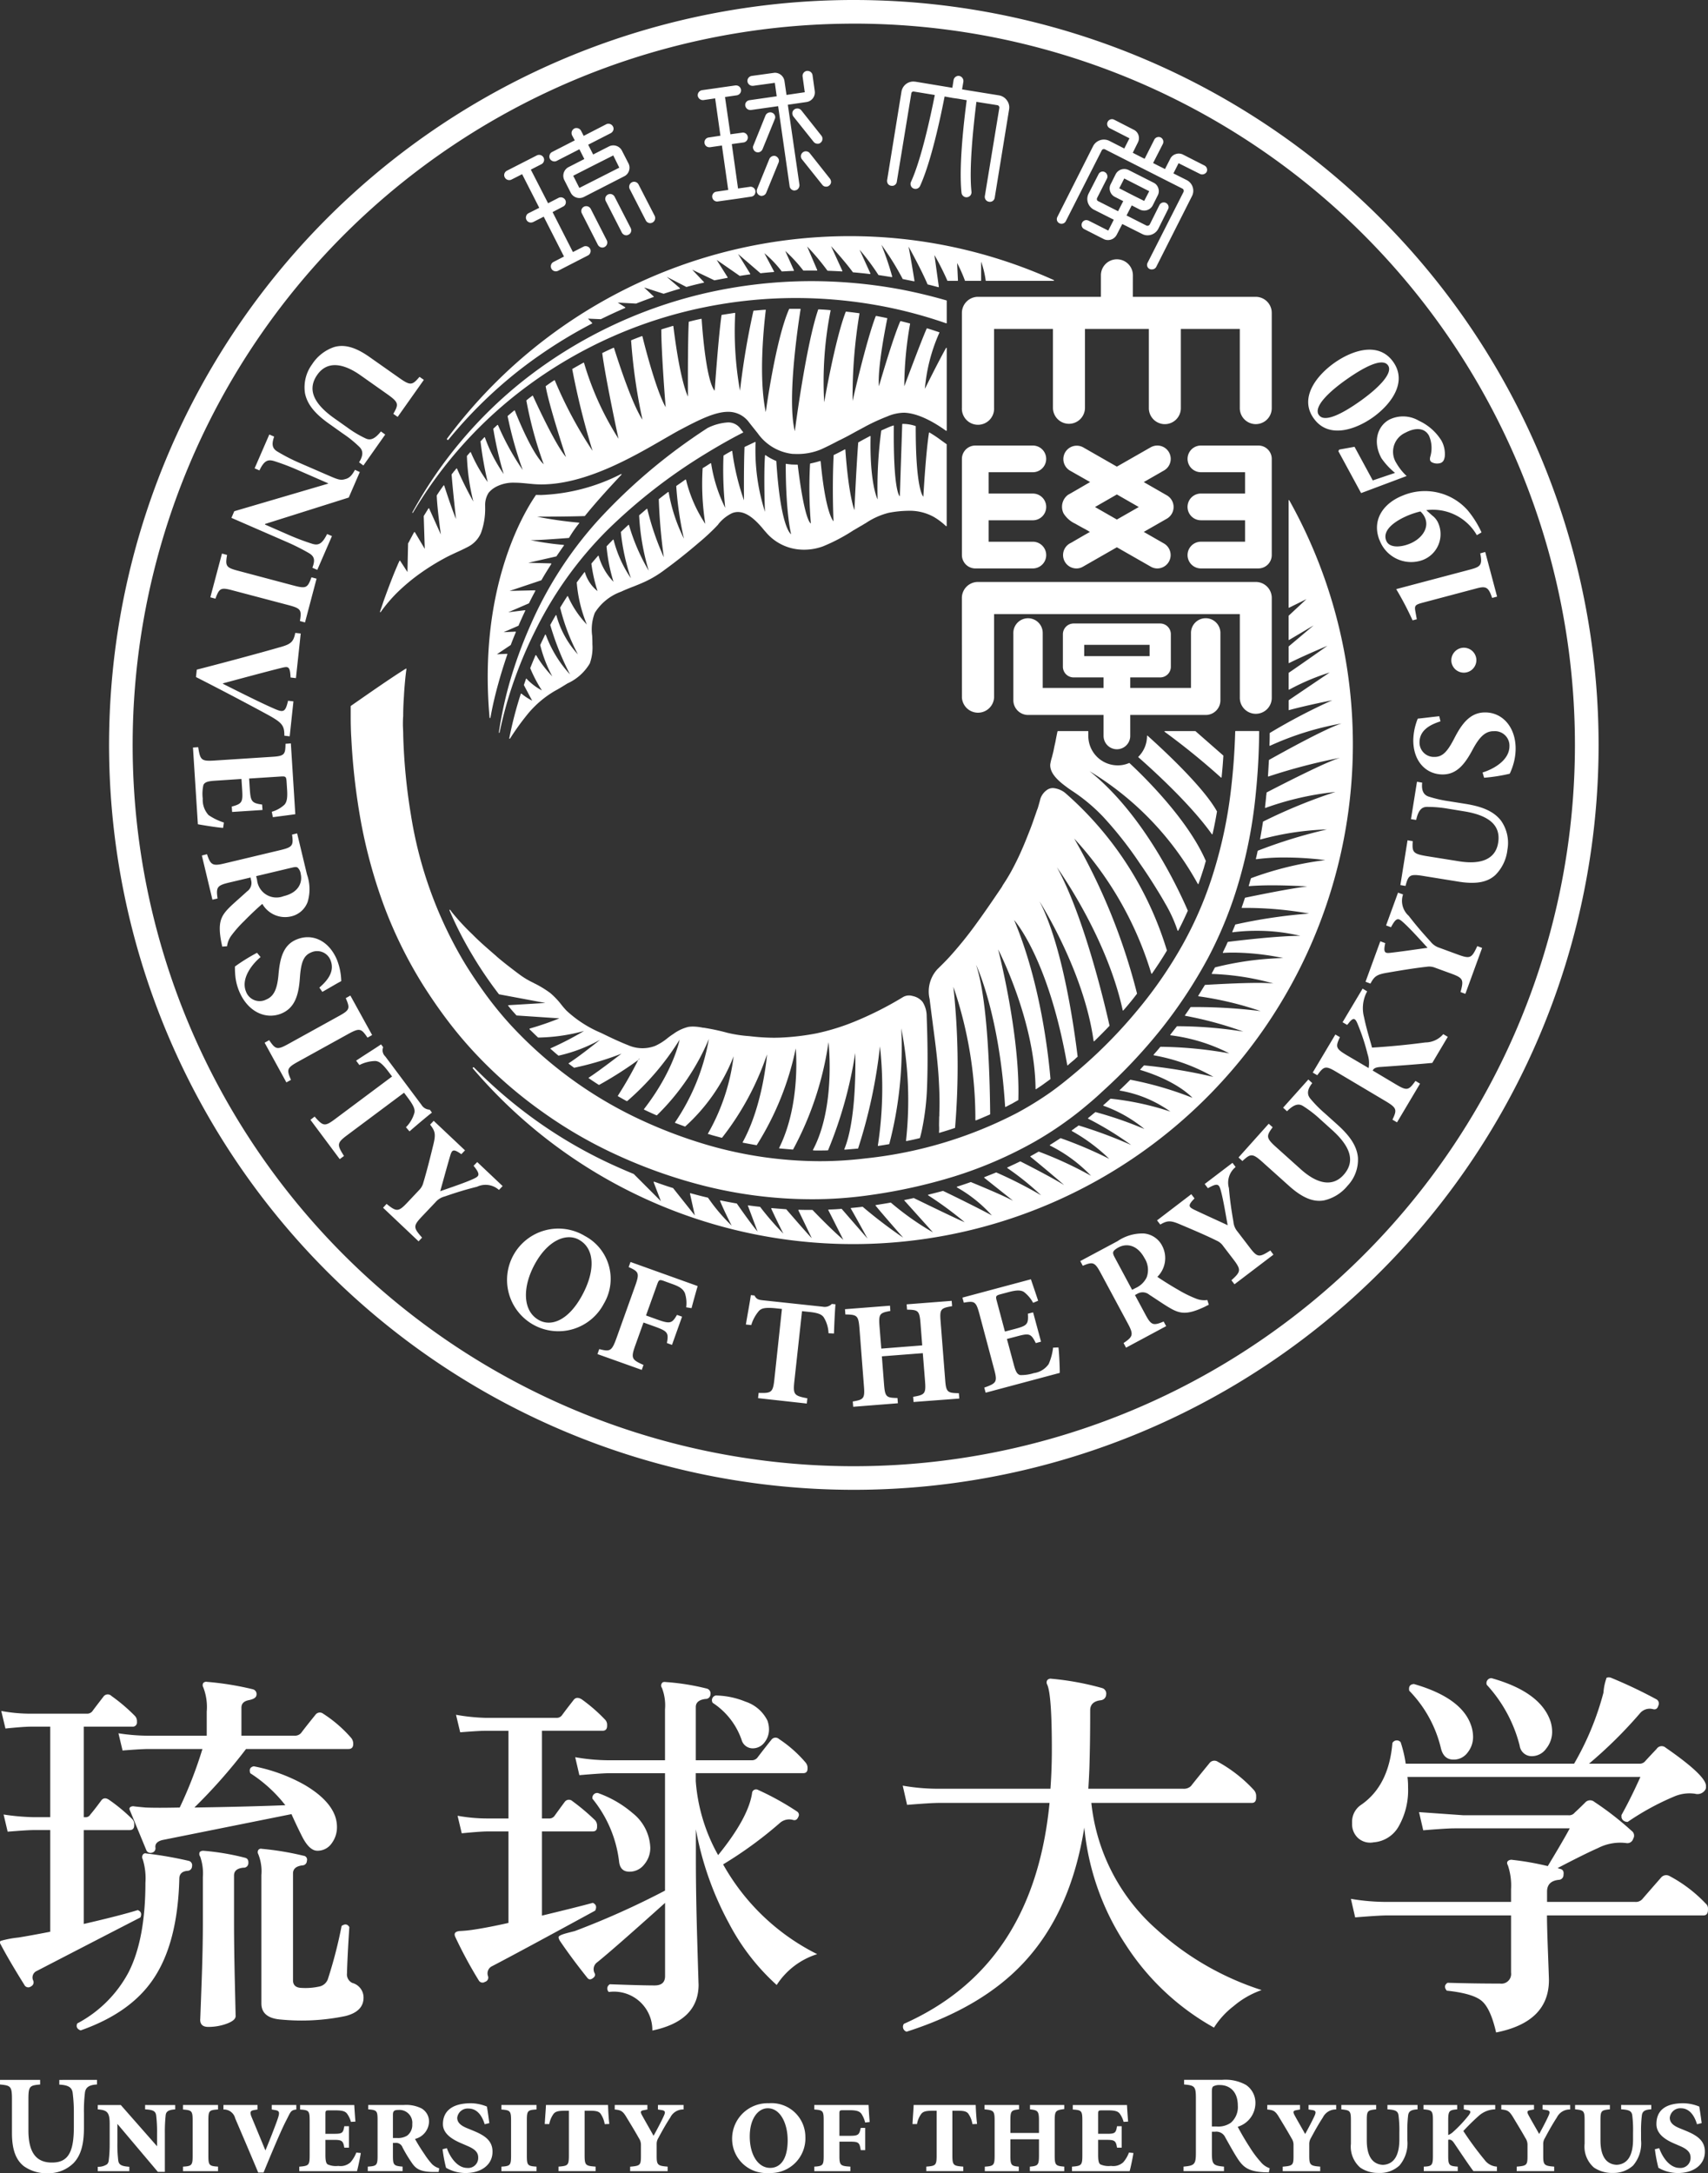
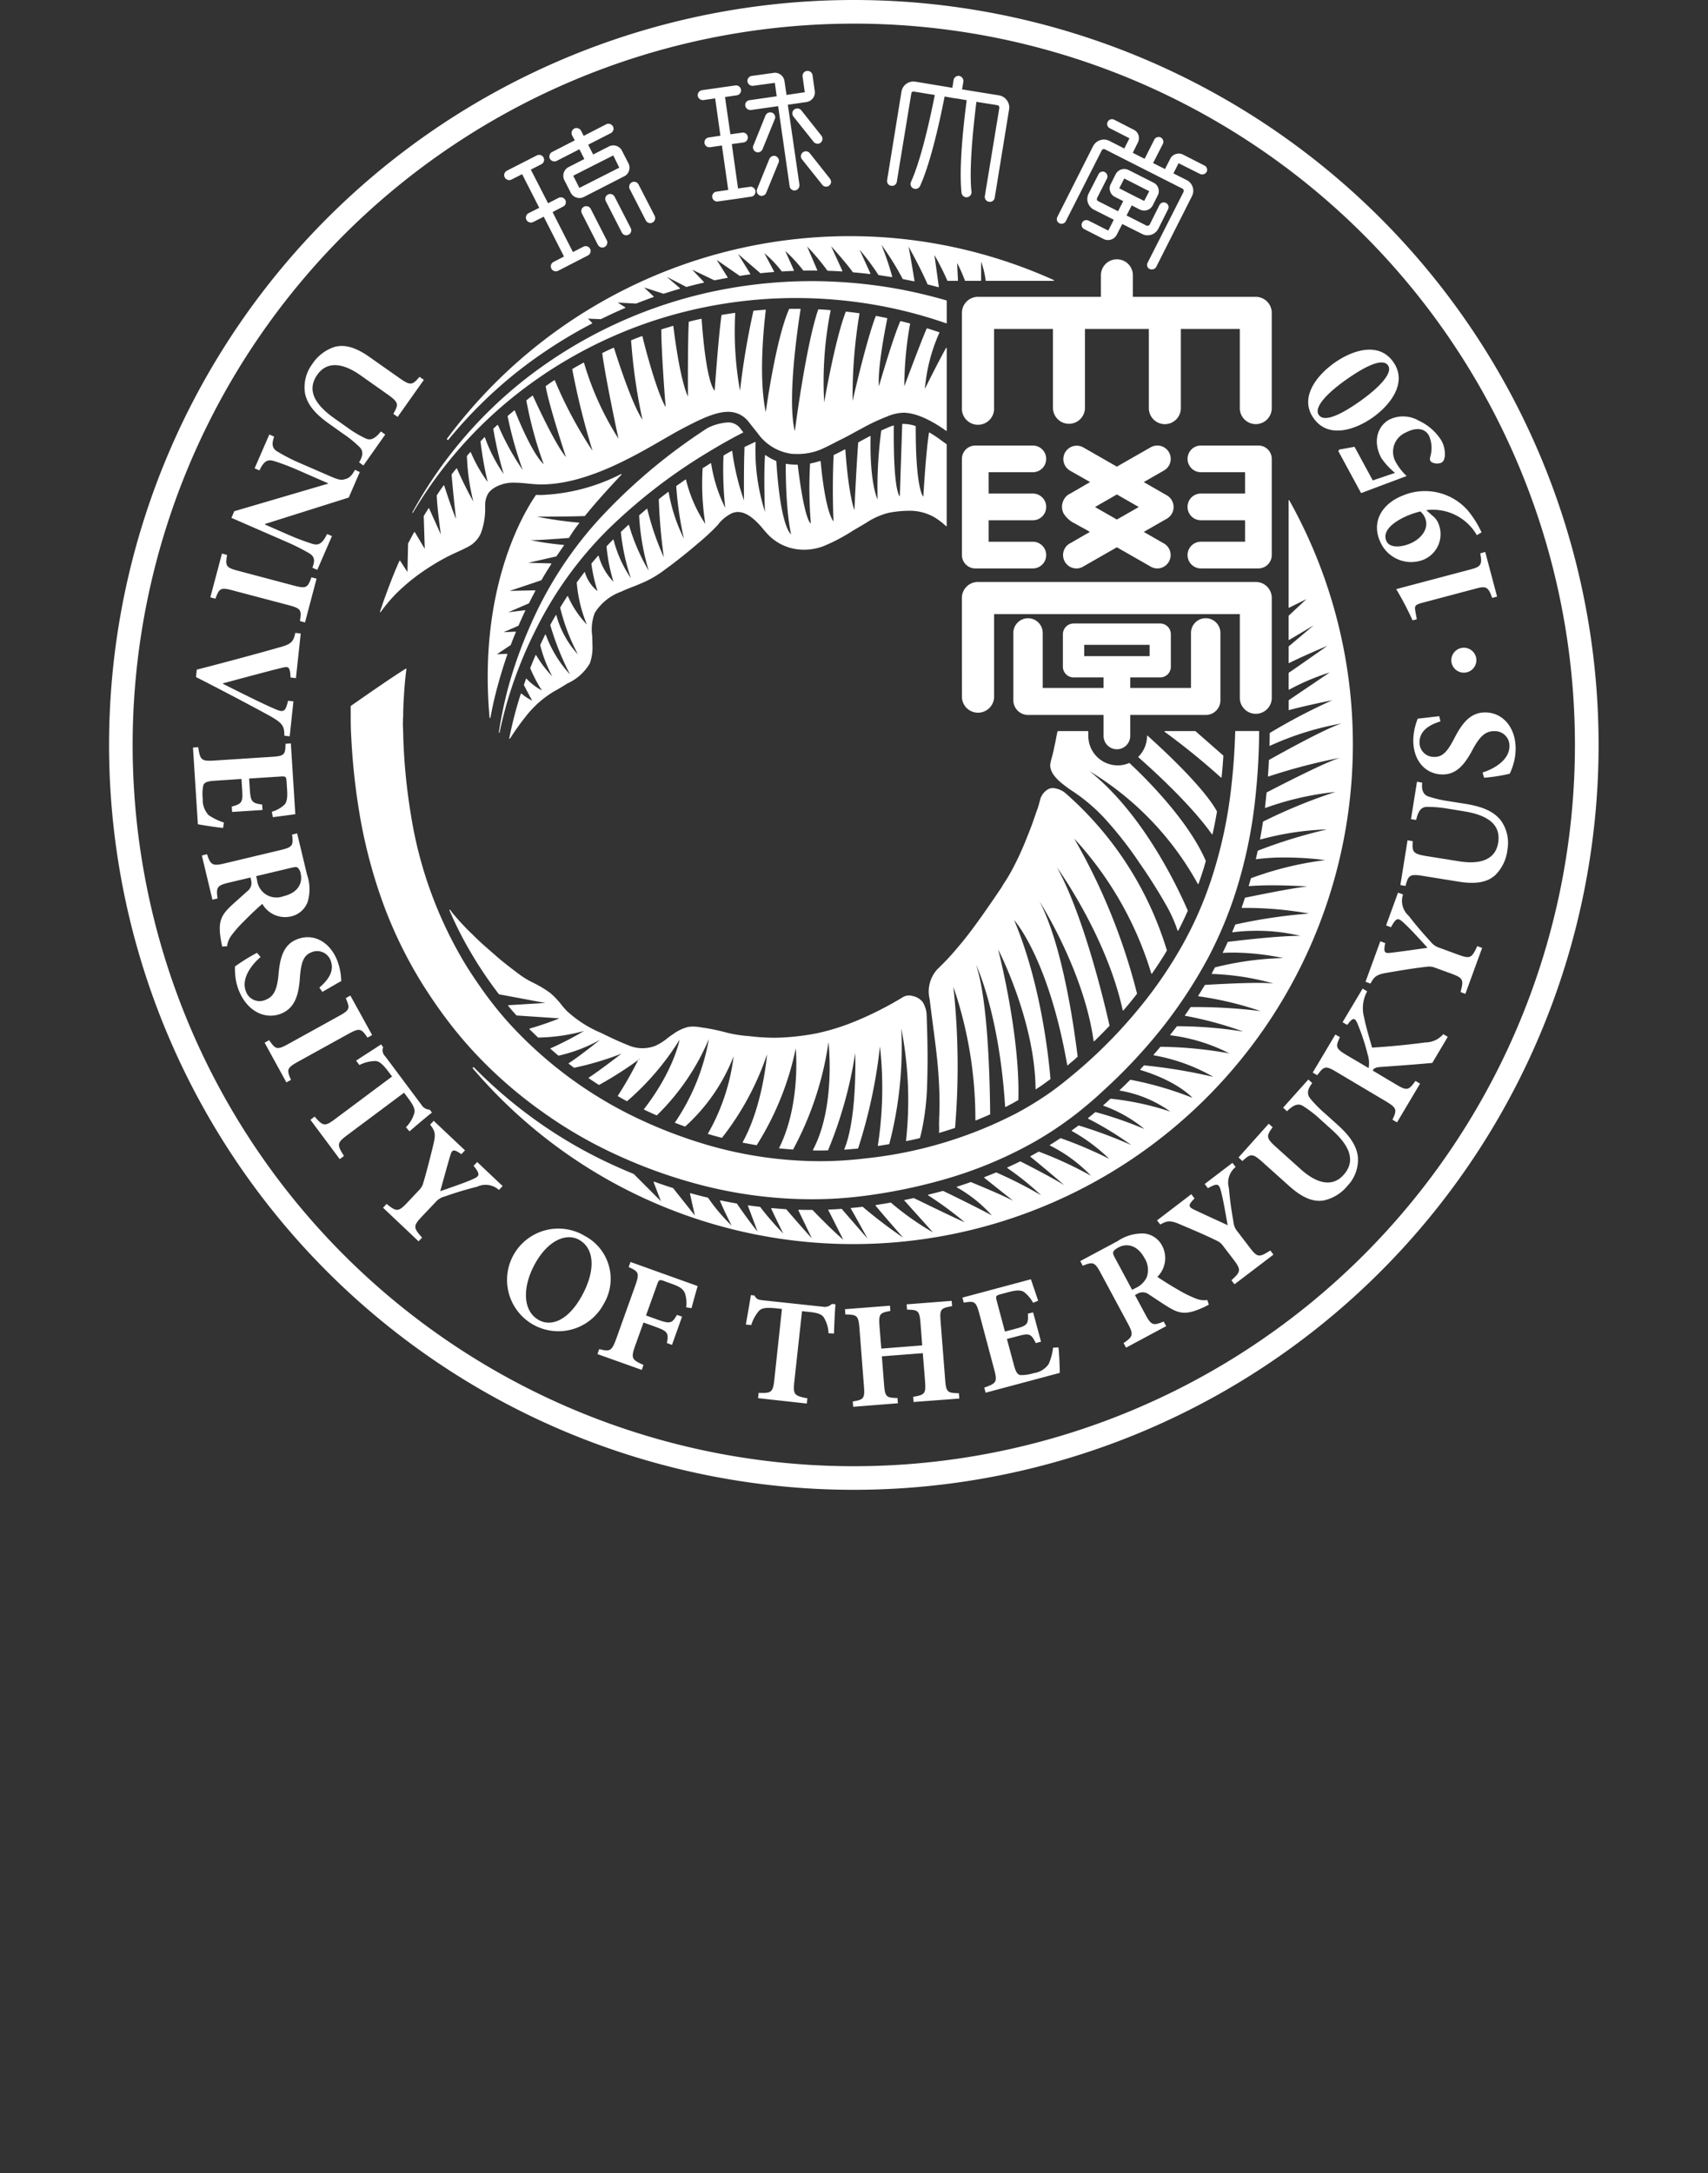
<svg xmlns="http://www.w3.org/2000/svg" width="212" height="269.694" viewBox="0 0 212 269.694">
  <rect x="0" y="0" width="212" height="269.694" fill="#333333" stroke="none" />
  <g transform="translate(-94.989 -404.458)">
-     <path d="M128.957,560.253h2.81v.559c-.071.008-.136.022-.19.028-.527.109-.565.369-1.037,1.283-.608,1.147-1.773,3.915-2.837,6.51h-.665c-.954-2.283-2-4.721-2.855-6.723a1.446,1.446,0,0,0-1.459-1.1v-.559h4.229v.559l-.434.073c-.472.085-.543.259-.3.869.46,1.1,1.088,2.628,1.714,4.14.531-1.264,1.354-3.376,1.564-4.036.229-.713.172-.9-.436-.985l-.344-.061v-.559Zm-15.72,0H113v.541c.993.055,1.309.209,1.378.786a17.208,17.208,0,0,1,.105,2.192v1.6l-4.5-5.116h-2.859v.541c1.165.091,1.477.351,1.477,1.779v2.377l0-.02c0,.342,0,.63-.012.883-.024.636-.067,1.011-.105,1.323a.77.77,0,0,1-.193.456,1.887,1.887,0,0,1-1.167.324v.547h3.919v-.547c-.94-.067-1.3-.225-1.378-.78a16.6,16.6,0,0,1-.105-2.207V562.6l5.021,5.949h.871v-4.774a19.172,19.172,0,0,1,.1-2.247c.051-.523.436-.677,1.183-.732v-.541h-3.5Zm-10.494-3.112h-.393v.582c1.171.063,1.548.365,1.653.981a19.108,19.108,0,0,1,.152,2.6v1.645c0,2.533-.432,4.024-1.929,4.365a3.634,3.634,0,0,1-.81.079c-1.986,0-2.9-1.317-2.9-4v-3.85c0-1.623.15-1.722,1.455-1.834v-.573H94.991v.573c1.323.124,1.483.211,1.483,1.834v4.192c0,2.045.48,3.327,1.479,4.113a4.822,4.822,0,0,0,2.977.871,4.4,4.4,0,0,0,3.185-1.254c1-1.044,1.295-2.527,1.295-4.442V561.3a18.791,18.791,0,0,1,.12-2.565c.083-.665.5-.975,1.5-1.029v-.573h-4.286Zm35.981-12.034a1.168,1.168,0,0,1-.667-1.191q.052-2.061.292-5.741c-.227-.385-.545-.429-.958-.144a56.192,56.192,0,0,1-1.674,6.5,1.434,1.434,0,0,1-1.009,1,7.98,7.98,0,0,1-2.3.19c-.705-.024-1.05-.344-1.05-.95V531.519c0-.565.381-.906,1.149-1a.57.57,0,0,0,.573-.567.484.484,0,0,0-.43-.634,35.45,35.45,0,0,0-5.169-.857.4.4,0,0,0-.43.146.521.521,0,0,0,0,.527,5.7,5.7,0,0,1,.381,2.587V547.65c0,1.208.815,1.88,2.44,2a26.712,26.712,0,0,0,7.99-.436c1.5-.375,2.251-1.141,2.251-2.286A1.873,1.873,0,0,0,138.724,545.107Zm-40.708.243a.537.537,0,0,0,.817.186.554.554,0,0,0,.284-.715.88.88,0,0,1,.432-1.2q7.747-4.009,12.867-6.644c.195-.452.079-.75-.332-.912q-2.152.672-6.7,1.72V526.137h5.692c.383,0,.573-.2.573-.618v-.168a.872.872,0,0,0-.286-.618,21.037,21.037,0,0,0-2.825-2.344c-.411-.284-.75-.255-1,.1q-.815,1.106-1.339,1.72a.659.659,0,0,1-.624.33h-.19V513.3h6.028a.518.518,0,0,0,.575-.581c0-.028,0-.12,0-.16a.93.93,0,0,0-.292-.628,21.6,21.6,0,0,0-2.869-2.436.65.65,0,0,0-1.005.089c-.859,1.117-1.321,1.726-1.386,1.824a.828.828,0,0,1-.667.282H98.832a19.794,19.794,0,0,1-3.686-.336l.519,2.178c1.572-.162,2.628-.231,3.167-.231h2.393v11.232H99.116a27.933,27.933,0,0,1-3.678-.33v.006l.5,2.125c1.611-.128,2.687-.2,3.228-.2h2.059v12.617q-2.4.468-3.925.715a12.932,12.932,0,0,0-2.249.426c-.1.128-.079.29.049.48Q96.1,542.281,98.016,545.35Zm40.477,22.013a1.839,1.839,0,0,1-1.514.45,2.544,2.544,0,0,1-1.309-.184c-.207-.124-.29-.46-.29-1.183v-1.868h1.092c.989,0,1.112.158,1.252.969h.575v-2.66h-.575c-.14.841-.263.94-1.252.94H135.38v-2.4c0-.47.012-.509.5-.509h.752c.871,0,1.2.122,1.426.4a3.178,3.178,0,0,1,.49,1.029l.557-.034c-.071-.833-.124-1.7-.144-2.057h-6.723v.559c1.08.073,1.187.144,1.187,1.374v4.3c0,1.238-.107,1.325-1.289,1.416v.559H139.3c.1-.351.383-1.643.474-2.253l-.559-.055A4.069,4.069,0,0,1,138.493,567.363ZM117.7,560.812c1.082.091,1.2.158,1.2,1.362v4.393c0,1.175-.12,1.27-1.2,1.337v.559h4.352V567.9c-1.092-.067-1.2-.162-1.2-1.362v-4.369c0-1.218.105-1.289,1.2-1.362v-.559H117.7Zm1.127-30.2a.555.555,0,0,0-.43-.661,48.1,48.1,0,0,0-5.262-.914.35.35,0,0,0-.432.189.516.516,0,0,0,0,.523,7.973,7.973,0,0,1,.336,2.922q0,7.033-2.109,11.144a15.316,15.316,0,0,1-6.358,6.32c-.162.417-.016.7.43.859q6.121-2.149,8.946-6.273,3.109-4.489,3.3-12.628c.034-.543.367-.841,1.005-.9A.572.572,0,0,0,118.826,530.613Zm54.29.687a2.287,2.287,0,0,0,1.844-.908,3.168,3.168,0,0,0,.744-2.059,5.739,5.739,0,0,0-2.2-4.308,13.5,13.5,0,0,0-4.3-2.486.593.593,0,0,0-.673.715,15.153,15.153,0,0,1,3.3,7.8C171.922,530.886,172.356,531.3,173.116,531.3Zm100.724-15.31c.229.938.748,1.4,1.554,1.4a2.121,2.121,0,0,0,1.753-.871,3.075,3.075,0,0,0,.681-1.947,4.445,4.445,0,0,0-.192-1.258q-1.076-3.55-7.143-5.3c-.492.032-.681.3-.588.829A15.264,15.264,0,0,1,273.84,515.989Zm-10.328,11.1a2.245,2.245,0,0,0,1.972.565,3.89,3.89,0,0,0,3.133-2.018,9.044,9.044,0,0,0,1.143-4.786v-.172a8.841,8.841,0,0,0-.075-1.139H298.6c-.782,1.741-1.566,3.327-2.355,4.739a.713.713,0,0,0,.014.136l-.014.03a.637.637,0,0,0,.219.488.819.819,0,0,0,.559.188,32.432,32.432,0,0,1,5.785-3.157,4.815,4.815,0,0,1,2.571-.336,1.136,1.136,0,0,0,1.266-.484.567.567,0,0,0,.091-.4q.173-1.253-5-4.833a.746.746,0,0,0-1.123.15c-.577.614-1.05,1.113-1.4,1.5a.874.874,0,0,1-.679.338h-6.316a55.468,55.468,0,0,0,6.316-6.241,1.564,1.564,0,0,1,1.6-.535c.359.1.584-.049.689-.432a.586.586,0,0,0-.249-.788,58.676,58.676,0,0,0-5.639-2.675.865.865,0,0,0-.531,0,6.833,6.833,0,0,0-.391,1.854,35.413,35.413,0,0,1-3.645,8.816h-20.9a15.327,15.327,0,0,0-.63-2.673.628.628,0,0,0-1.021.1q-.438,5.307-3.89,7.682a2.521,2.521,0,0,0-1.114,2.192l0,.085,0,.085A2.328,2.328,0,0,0,263.512,527.087Zm-76.474-12.145a1.43,1.43,0,0,0,1.341,1.048,1.822,1.822,0,0,0,1.485-.719,2.544,2.544,0,0,0,.573-1.627,3.177,3.177,0,0,0-.195-1.1,4.646,4.646,0,0,0-2.727-2.35,10.176,10.176,0,0,0-3.68-.764.6.6,0,0,0-.385.914A8.971,8.971,0,0,1,187.038,514.942Zm-61.8,15.862a.565.565,0,0,0,.577-.569c.028-.383-.113-.6-.436-.671a30.574,30.574,0,0,0-5.116-.861.664.664,0,0,0-.478.146.545.545,0,0,0,.049.573,6.316,6.316,0,0,1,.334,2.529V537.6c0,2.192-.055,4.812-.17,7.844-.1,2.821-.154,4.227-.164,4.227.01.6.338.891,1,.891a6.563,6.563,0,0,0,2.324-.409c.715-.272,1.078-.582,1.078-.936,0-.022-.034-1.447-.1-4.255q-.1-4.4-.1-7.317v-5.882C124.039,531.19,124.44,530.868,125.237,530.8ZM283.61,515.645a1.5,1.5,0,0,0,1.506,1.319,2.193,2.193,0,0,0,1.8-.954,3.291,3.291,0,0,0,.727-2.067,4.361,4.361,0,0,0-.19-1.26q-1.219-3.687-7.337-5.4a.61.61,0,0,0-.586.825A17.447,17.447,0,0,1,283.61,515.645ZM119.833,549.672v0Zm4.4-.454ZM152.109,514c1.572-.124,2.642-.188,3.214-.188H158.1v10.883h-2.636a20.555,20.555,0,0,1-3.68-.338l.517,2.178q2.352-.231,3.163-.231H158.1v11.353c-1.728.389-3.127.655-4.215.819a15.464,15.464,0,0,1-1.86.188c-.549.067-.719.3-.531.719a53.724,53.724,0,0,0,2.914,5.4.536.536,0,0,0,.772.19.55.55,0,0,0,.383-.713.987.987,0,0,1,.527-1.246q3.4-1.772,12.774-6.883c.215-.454.128-.77-.288-.965-1.694.456-3.8.975-6.318,1.583V526.3h6.318c.348,0,.523-.195.523-.578,0-.032,0-.053,0-.081s0-.061,0-.089a.994.994,0,0,0-.235-.624,26.639,26.639,0,0,0-2.829-2.387.636.636,0,0,0-.954.1c-.545.735-.973,1.325-1.291,1.769a.82.82,0,0,1-.673.286h-.859V513.811h7.513c.379,0,.573-.2.573-.62,0-.026,0-.13,0-.166a.9.9,0,0,0-.286-.628,20.192,20.192,0,0,0-2.869-2.49c-.452-.272-.8-.233-1.054.152-.576.736-1.04,1.337-1.388,1.82a.8.8,0,0,1-.673.33h-8.794a24.559,24.559,0,0,1-3.69-.381Zm-38.686.425a24.711,24.711,0,0,1-3.732-.3l.511,2.136c1.635-.132,2.727-.188,3.266-.188h6.648a53.014,53.014,0,0,1-2.819,7.264q-2.827.058-4.207,0c-.709-.061-1.183-.111-1.441-.144a.626.626,0,0,0-.5.1c-.109.1-.122.237-.022.432q1.477,3.581,2.055,4.974a.578.578,0,0,0,.669.241.547.547,0,0,0,.43-.63c-.063-.474.243-.794.912-.948l15.975-3.206q.62,1.389,1.295,2.729c.6,1.2,1.244,1.814,1.911,1.814a2.114,2.114,0,0,0,1.775-.908,3.329,3.329,0,0,0,.665-2.01,4.137,4.137,0,0,0-.19-1.25c-.474-1.461-1.785-2.821-3.921-4.057a21.054,21.054,0,0,0-6.219-2.255c-.446.1-.592.387-.432.861a17.43,17.43,0,0,1,4.352,3.971q-5.021.194-11.286.286a67.607,67.607,0,0,0,6.411-7.264h12.721c.383,0,.582-.209.582-.624,0-.02,0-.116-.008-.17a1.107,1.107,0,0,0-.284-.622,16.2,16.2,0,0,0-3.447-2.969.669.669,0,0,0-.956.146c-.7.867-1.293,1.607-1.771,2.249a1.016,1.016,0,0,1-.81.338h-6.6v-3.473c0-.515.3-.81.91-.934s.924-.32.958-.64a.611.611,0,0,0-.482-.719,36.842,36.842,0,0,0-5.643-.912.491.491,0,0,0-.48.146.518.518,0,0,0,0,.531,6.738,6.738,0,0,1,.43,3.011v2.991Zm165.834,52.638a40.027,40.027,0,0,1-2.636-3.583,26.451,26.451,0,0,1,1.9-1.868,3.136,3.136,0,0,1,2.057-.819v-.541h-3.9v.541l.458.091c.45.071.434.259.156.64a16.536,16.536,0,0,1-1.986,2.109,1.768,1.768,0,0,1-.563.344v-1.805c0-1.2.124-1.289,1.116-1.38v-.541h-4.18v.541c1.044.091,1.167.162,1.167,1.36v4.413c0,1.159-.124,1.3-1.135,1.337v.559h4.215V567.9c-1.06-.067-1.183-.178-1.183-1.337v-1.99c.227-.057.44-.02.717.387.624.918,2,2.989,2.417,3.5h2.914V567.9A2.032,2.032,0,0,1,279.258,567.063Zm-26.67,1.033-.107.521c-.136,0-.346-.016-.537-.016-1.88-.091-2.577-.541-3.313-1.657-.5-.764-1.042-1.757-1.544-2.644a1.222,1.222,0,0,0-1.275-.732h-.4V566.2c0,1.424.16,1.578,1.5,1.7v.559h-5.017V567.9c1.337-.122,1.53-.261,1.53-1.7v-6.818c0-1.435-.154-1.564-1.463-1.676v-.573h4.691a5.235,5.235,0,0,1,2.991.628,2.677,2.677,0,0,1,1.169,2.324,3.082,3.082,0,0,1-2.194,2.869c.274.535.94,1.706,1.459,2.488a12.6,12.6,0,0,0,1.38,1.86A2.414,2.414,0,0,0,252.588,568.1Zm-3.957-7.755c0-1.86-1.112-2.565-2.225-2.565a1.574,1.574,0,0,0-.837.174c-.124.116-.16.3-.16.7v4.269h.578a2.713,2.713,0,0,0,1.779-.466A2.565,2.565,0,0,0,248.631,560.342Zm9.023-.089h-.243v.559l.472.073c.436.071.486.241.265.727-.231.507-.677,1.374-1.159,2.243-.405-.732-.879-1.536-1.321-2.346-.192-.365-.192-.539.193-.606l.486-.091v-.559h-4.061v.559c.788.073,1.013.19,1.485.995.608,1,1.058,1.742,1.512,2.555a1.456,1.456,0,0,1,.261.9v1.325c0,1.129-.087,1.218-1.341,1.321v.559h4.652V567.9c-1.234-.091-1.358-.213-1.358-1.337v-1.451a1.423,1.423,0,0,1,.207-.762c.665-1.242,1.112-1.988,1.483-2.547a1.769,1.769,0,0,1,1.651-.995v-.559h-3.185Zm-23.247,7.11a1.842,1.842,0,0,1-1.514.45,2.549,2.549,0,0,1-1.311-.184c-.209-.124-.29-.46-.29-1.183v-1.868h1.092c.995,0,1.117.158,1.254.969h.575v-2.66h-.575c-.138.841-.259.94-1.254.94h-1.092v-2.4c0-.47.014-.509.5-.509h.744c.875,0,1.206.122,1.433.4a3.144,3.144,0,0,1,.486,1.029l.559-.034c-.069-.833-.124-1.7-.14-2.057h-6.727v.559c1.08.073,1.187.144,1.187,1.374v4.3c0,1.238-.107,1.325-1.287,1.416v.559H235.2c.107-.351.385-1.643.472-2.253l-.555-.055A3.946,3.946,0,0,1,234.406,567.363Zm33.034-7.11H267.2v.541c.975.055,1.3.209,1.374.732a14.643,14.643,0,0,1,.107,2.13v.865c0,2-.677,3.1-2.044,3.159-1.281-.063-2-1.058-2-3.035v-2.47c0-1.2.083-1.271,1.163-1.38v-.541h-4.322v.541c1.084.109,1.189.176,1.189,1.38v2.887a3.444,3.444,0,0,0,1.165,2.966,3.87,3.87,0,0,0,2.15.655v.006h.237a3.559,3.559,0,0,0,2.474-.928,4.246,4.246,0,0,0,.977-3.161v-.964a16.045,16.045,0,0,1,.1-2.109c.073-.5.383-.691,1.167-.732v-.541h-3.5Zm-19.32-12.279a10.881,10.881,0,0,1,3.465-1.982,35.545,35.545,0,0,1-13.136-7.619,24.307,24.307,0,0,1-8-15.608h19.926c.353,0,.531-.221.531-.675,0-.038,0-.164,0-.231a1.127,1.127,0,0,0-.29-.7,17.644,17.644,0,0,0-4.456-3.493.766.766,0,0,0-1.074.195c-.9,1.1-1.664,2.034-2.275,2.814a1.247,1.247,0,0,1-.92.334H230.074c.061-.928.1-1.763.13-2.506q.106-3.34.1-7.224c0-.74.446-1.159,1.352-1.258a.732.732,0,0,0,.63-.681.717.717,0,0,0-.478-.821,34.657,34.657,0,0,0-6.31-1.163.539.539,0,0,0-.527.186.528.528,0,0,0,0,.539c.385.843.575,3.52.575,8.05q0,2.474-.174,4.877H211.445a25.61,25.61,0,0,1-4.409-.385l.543,2.385c1.939-.158,3.244-.241,3.917-.241H225.26c-1.321,13.574-7.349,22.641-18.078,27.415a.636.636,0,0,0,.336.975q9.364-3,14.545-8.579c3.876-4.166,6.381-9.671,7.511-16.759a31.815,31.815,0,0,0,5.145,14.551,30.923,30.923,0,0,0,10.952,10.279A10.27,10.27,0,0,1,248.12,547.974Zm56.047,15.45-.452-.185c-.667-.265-1.469-.6-1.469-1.4a1.311,1.311,0,0,1,1.378-1.181c1.05,0,1.674.889,2,1.986l.58-.144c-.122-.938-.217-1.581-.3-2.051a5.377,5.377,0,0,0-1.969-.413c-2.411,0-3.349,1.035-3.349,2.59,0,1.356,1.366,2.057,2.357,2.472l.541.233c.853.363,1.354.76,1.341,1.461a1.242,1.242,0,0,1-1.358,1.271c-1.289,0-2.178-1.431-2.531-2.454l-.539.134a17.437,17.437,0,0,0,.436,2.3,4.8,4.8,0,0,0,2.421.652c1.967,0,3.362-1.045,3.345-2.663C306.6,564.607,305.526,563.979,304.167,563.424Zm-155.517,4.2a2.1,2.1,0,0,0,.855.484l-.073.456h-.557c-1.779,0-2.28-.423-2.77-1.135a17.53,17.53,0,0,1-1.147-1.9.861.861,0,0,0-.938-.569h-.261v1.578c0,1.169.1,1.271,1.2,1.362v.559h-4.32V567.9c1.1-.067,1.216-.162,1.216-1.337v-4.435c0-1.175-.1-1.246-1.165-1.337v-.541H145.1a4.258,4.258,0,0,1,2.2.422,1.864,1.864,0,0,1,.938,1.692,2.273,2.273,0,0,1-1.739,2.1,22.272,22.272,0,0,0,1.183,1.9A9.246,9.246,0,0,0,148.65,567.629Zm-2.49-4.987a1.6,1.6,0,0,0-1.71-1.769c-.553,0-.691.15-.691.616v2.865h.5a2.161,2.161,0,0,0,1.275-.3A1.659,1.659,0,0,0,146.16,562.642Zm150.291-2.389h-.243v.541c.973.055,1.3.209,1.378.732a14.568,14.568,0,0,1,.1,2.13v.865c0,2-.677,3.1-2.044,3.159-1.281-.063-2-1.058-2-3.035v-2.47c0-1.2.091-1.271,1.169-1.38v-.541H290.49v.541c1.08.109,1.183.176,1.183,1.38v2.887a3.451,3.451,0,0,0,1.167,2.966,4.034,4.034,0,0,0,2.389.661,3.552,3.552,0,0,0,2.47-.928,4.229,4.229,0,0,0,.979-3.161v-.964a15.574,15.574,0,0,1,.105-2.109c.073-.5.381-.691,1.165-.732v-.541h-3.5Zm-9.752,0h-.245v.559l.474.073c.436.071.486.241.259.727-.225.507-.673,1.374-1.151,2.243-.413-.732-.884-1.536-1.329-2.346-.193-.365-.193-.539.195-.606l.49-.091v-.559h-4.059v.559c.78.073,1,.19,1.483.995.6,1,1.058,1.742,1.512,2.555a1.493,1.493,0,0,1,.257.9v1.325c0,1.129-.087,1.218-1.339,1.321v.559h4.65V567.9c-1.238-.091-1.36-.213-1.36-1.337v-1.451a1.346,1.346,0,0,1,.213-.762c.661-1.242,1.112-1.988,1.479-2.547a1.777,1.777,0,0,1,1.655-.995v-.559H286.7Zm20.287-24.364a.779.779,0,0,0-.286-.632,17.37,17.37,0,0,0-4.474-3.406.834.834,0,0,0-1.076.2c-.964,1.106-1.741,1.988-2.33,2.675a1.087,1.087,0,0,1-.875.33H287.012v-1.281c0-.871.486-1.359,1.459-1.459a.6.6,0,0,0,.582-.628c.065-.423-.079-.665-.434-.731l-.3-.1c2.3-1.2,3.969-2.026,5.007-2.478a6.015,6.015,0,0,1,3.5-.628.752.752,0,0,0,.879-.539.724.724,0,0,0-.2-.977,38.433,38.433,0,0,0-4.618-3.591.816.816,0,0,0-1.163.1c-.553.551-.977.954-1.266,1.216a.9.9,0,0,1-.78.344H276.658l-5.538-.391.482,2.079h0l.041.176c1.943-.162,3.214-.241,3.895-.241h14.293c-.555,1.035-1.469,2.6-2.729,4.685a35.023,35.023,0,0,0-4.373-.772.674.674,0,0,0-.579.144c-.128.134-.128.308,0,.535a7.779,7.779,0,0,1,.393,2.962v1.574h-15.41a26.248,26.248,0,0,1-4.468-.379l.529,2.3c1.978-.158,3.3-.243,3.986-.243h15.363v7.1a1.206,1.206,0,0,1-1.37,1.358c-2.069,0-4.243-.03-6.51-.1-.387.266-.419.588-.1.977,2.142.229,3.582.644,4.326,1.262s1.341,1.931,1.8,3.929q6.556-1.3,6.557-6.508c0-.187-.043-1.331-.12-3.416s-.124-3.625-.124-4.6h19.4c.381,0,.575-.221.582-.657C306.989,536.074,306.985,535.952,306.985,535.889ZM176.653,560.812l.468.073c.434.071.49.241.259.727-.239.541-.744,1.52-1.27,2.462-.434-.788-.952-1.676-1.441-2.565-.2-.365-.2-.539.188-.606l.488-.091v-.559H171.29v.559c.782.073,1.007.19,1.479.995.606,1,1.062,1.742,1.514,2.555a1.468,1.468,0,0,1,.259.9v1.325c0,1.129-.085,1.218-1.339,1.321v.559h4.654V567.9c-1.244-.091-1.362-.213-1.362-1.337v-1.451a1.373,1.373,0,0,1,.209-.762c.663-1.242,1.116-1.988,1.483-2.547a1.766,1.766,0,0,1,1.649-.995v-.559h-3.183Zm-13.9-.559c-.02.65-.093,1.307-.148,2.365h.559a3.11,3.11,0,0,1,.527-1.254c.225-.282.521-.4,1.447-.4h.462v5.52c0,1.254-.1,1.325-1.285,1.416v.559h4.6V567.9c-1.242-.091-1.362-.162-1.362-1.416v-5.52h.7c.642,0,1.021.067,1.25.328a3.179,3.179,0,0,1,.543,1.337l.571-.024c-.087-.736-.138-1.737-.16-2.357Zm60.081.541c.975.109,1.114.195,1.114,1.429v1.5H220.4v-1.5c0-1.252.1-1.319,1.074-1.429v-.541h-4.286v.541c1.153.109,1.256.195,1.256,1.429v4.265c0,1.238-.1,1.349-1.22,1.416v.559h4.219V567.9c-.942-.067-1.044-.192-1.044-1.416V564.51h3.55v1.978c0,1.224-.12,1.325-1.131,1.416v.559h4.267V567.9c-1.082-.091-1.185-.178-1.185-1.416v-4.265c0-1.234.1-1.319,1.185-1.461v-.509h-4.251Zm-69.151,2.63-.45-.185c-.665-.265-1.493-.6-1.493-1.4a1.306,1.306,0,0,1,1.4-1.147c1.046,0,1.676.855,2.008,1.951l.577-.144c-.126-.938-.217-1.581-.3-2.051a5.388,5.388,0,0,0-1.97-.413c-2.415,0-3.489,1.035-3.489,2.59,0,1.356,1.5,2.057,2.5,2.472l.535.233c.857.363,1.36.76,1.343,1.461a1.239,1.239,0,0,1-1.36,1.271c-1.283,0-2.176-1.431-2.527-2.454l-.535.134a18.052,18.052,0,0,0,.43,2.3,4.817,4.817,0,0,0,2.425.652c1.968,0,3.364-1.045,3.343-2.663C156.121,564.607,155.041,563.979,153.682,563.424Zm3.54-2.612c1.08.091,1.2.158,1.2,1.362v4.393c0,1.175-.124,1.27-1.2,1.337v.559h4.359V567.9c-1.1-.067-1.2-.162-1.2-1.362v-4.369c0-1.218.105-1.289,1.2-1.362v-.559h-4.359Zm38.836-.559v.559c1.062.073,1.167.158,1.167,1.341v4.429c0,1.143-.105,1.254-1.167,1.321v.559h4.478V567.9c-1.236-.067-1.358-.178-1.358-1.321V564.8h1.185c1.181,0,1.307.055,1.461,1.05h.553v-2.756h-.553c-.192.888-.3.983-1.449.983h-1.2V561.4c0-.462.012-.5.47-.5h.851c.873,0,1.2.166,1.412.444a3.621,3.621,0,0,1,.466,1.082l.563-.063c-.085-.89-.124-1.759-.142-2.113Zm-10.638-22.639a27.4,27.4,0,0,0,5.973,7.746,9.268,9.268,0,0,1,5.027-3.828,27.378,27.378,0,0,1-11.677-11.14,50.038,50.038,0,0,0,7.08-5.171,1.749,1.749,0,0,1,1.631-.334c.282.067.49-.063.62-.385a.486.486,0,0,0-.146-.665,34.289,34.289,0,0,0-4.837-2.681.51.51,0,0,0-.519,0,.5.5,0,0,0-.239.426q-.483,3.07-4.209,7.661a22.05,22.05,0,0,1-2.778-9.185v-.985h13.343c.355,0,.533-.19.533-.573,0-.024,0-.115,0-.166a1.035,1.035,0,0,0-.239-.576,15.592,15.592,0,0,0-3.3-2.92.64.64,0,0,0-.958.1c-.636.79-1.21,1.53-1.72,2.2a.878.878,0,0,1-.764.332h-6.891v-6.6c0-.573.4-.906,1.2-1.005a.593.593,0,0,0,.622-.573.618.618,0,0,0-.478-.721,28.953,28.953,0,0,0-5.07-.806c-.257-.032-.413.014-.48.146a.471.471,0,0,0,0,.571,5.97,5.97,0,0,1,.385,2.677v6.314h-6.792a24.645,24.645,0,0,1-4.354-.381l.517,2.229c1.891-.162,3.173-.245,3.838-.245h6.792v14.571a100.287,100.287,0,0,1-11.193,5.019c-.383.1-.75.188-1.1.286-.571.16-.873.31-.908.434-.03.091.014.251.144.478.924,1.372,2.059,2.906,3.4,4.587.192.261.43.274.719.051.253-.184.316-.4.193-.62a1.057,1.057,0,0,1,.33-1.341q1.915-1.532,8.421-7.37v9.094c0,.764-.43,1.149-1.291,1.149q-1.629,0-5.55-.146a.59.59,0,0,0-.142.961,4.762,4.762,0,0,1,5.406,4.782c3.824-.8,5.734-2.693,5.738-5.69,0,.089-.059-1.736-.166-5.457q-.17-5.693-.17-10.1v-3.726A39.018,39.018,0,0,0,185.419,537.614Zm22.97,22.639c-.02.65-.087,1.307-.142,2.365h.561a2.981,2.981,0,0,1,.521-1.254c.227-.282.525-.4,1.445-.4h.47v5.52c0,1.254-.105,1.325-1.287,1.416v.559h4.594V567.9c-1.234-.091-1.354-.162-1.354-1.416v-5.52h.693c.644,0,1.031.067,1.258.328a3.084,3.084,0,0,1,.539,1.337l.573-.024c-.085-.736-.15-1.737-.166-2.357Zm-13.436,3.992a4.3,4.3,0,0,1-4.531,4.444,4.24,4.24,0,0,1-4.563-4.168,4.4,4.4,0,0,1,4.563-4.486A4.2,4.2,0,0,1,194.953,564.245Zm-2.2.363c0-2-.873-3.951-2.472-3.951-1.153,0-2.233,1.222-2.233,3.5,0,2.32,1.06,3.9,2.529,3.9C191.743,568.06,192.756,567.136,192.756,564.607Z" transform="translate(0 105.431)" fill="#fff" />
    <g transform="translate(108.528 404.458)">
      <path d="M286.552,496.894a92.441,92.441,0,1,1-92.437-92.436A92.443,92.443,0,0,1,286.552,496.894Zm-92.437-89.5a89.509,89.509,0,1,0,89.5,89.5A89.5,89.5,0,0,0,194.116,407.39Zm34.629,33.9h15.262a1.99,1.99,0,0,1,1.978,1.994v11.775a1.983,1.983,0,1,1-3.965,0v-9.783H234.7v9.783a1.986,1.986,0,1,1-3.971,0v-9.783H222.8v9.783a1.987,1.987,0,1,1-3.974,0v-9.783h-7.307v9.783a2,2,0,1,1-3.994,0V443.287a2,2,0,0,1,2-1.994h15.254v-2.717a1.985,1.985,0,0,1,3.969,0ZM216.33,463.06a1.655,1.655,0,1,0,0-3.311h-7.157a1.664,1.664,0,0,0-1.647,1.658v11.935A1.669,1.669,0,0,0,209.173,475h7.157a1.657,1.657,0,1,0,0-3.315h-5.483v-2.661h5.483a1.658,1.658,0,1,0,0-3.317h-5.483V463.06Zm20.861,8.624a1.657,1.657,0,1,0,0,3.315h7.143a1.662,1.662,0,0,0,1.651-1.658V461.406a1.657,1.657,0,0,0-1.651-1.658H237.19a1.655,1.655,0,1,0,0,3.311h5.483v2.646H237.19a1.658,1.658,0,1,0,0,3.317h5.483v2.661Zm-16.461-5.842c.01,0,.152-.071,2.709-1.562l-2.525-1.435a1.66,1.66,0,0,1,1.651-2.879l4.194,2.4,4.2-2.4a1.7,1.7,0,0,1,.819-.217,1.656,1.656,0,0,1,.821,3.1l-2.5,1.435,2.883,1.656a1.672,1.672,0,0,1,0,2.875l-2.883,1.651,2.5,1.435a1.66,1.66,0,0,1-.821,3.1,1.6,1.6,0,0,1-.819-.227l-4.2-2.4-4.194,2.4a1.58,1.58,0,0,1-.815.227,1.661,1.661,0,0,1-.837-3.1l.259-.138c1.842-1.076,2.174-1.254,2.249-1.291v-.006h-.02a2.575,2.575,0,0,1-.245-.156.194.194,0,0,0-.063-.03c-.142-.087-.306-.178-.472-.261-.33-.182-.681-.369-1-.559a3.385,3.385,0,0,1-1.475-1.287A1.847,1.847,0,0,1,220.729,465.842Zm3.317,1.536,2.713,1.554,2.719-1.554-2.719-1.56Zm-16.52,23.634a2,2,0,0,0,3.994,0V480.666h30.5v10.346a1.983,1.983,0,1,0,3.965,0V478.66a1.982,1.982,0,0,0-1.978-1.982H209.521a1.988,1.988,0,0,0-2,1.982Zm10.03-7.965v6.784h7.552v-1.307h-3.728a1.331,1.331,0,0,1-1.321-1.325v-4.03a1.338,1.338,0,0,1,1.321-1.337h10.766a1.328,1.328,0,0,1,1.313,1.337v4.03a1.322,1.322,0,0,1-1.313,1.325h-3.728v1.307h7.54v-6.784a1.827,1.827,0,1,1,3.653,0v8.32a1.819,1.819,0,0,1-1.822,1.817h-9.372v2.6a1.654,1.654,0,1,1-3.309,0v-2.6h-9.372a1.832,1.832,0,0,1-1.826-1.817v-8.32a1.823,1.823,0,1,1,3.645,0Zm13.266,2.833v-1.4h-8.113v1.4Zm-99.16,6.217v1.183c0,.48,0,.928.016,1.362.008.466.028.95.057,1.374a80.761,80.761,0,0,0,1.234,10.626,63.31,63.31,0,0,0,2.889,10.4,54.5,54.5,0,0,0,4.827,9.726c.95,1.493,1.947,2.952,3.08,4.438a50.874,50.874,0,0,0,3.528,4.156,54.942,54.942,0,0,0,8.146,7.064,55.546,55.546,0,0,0,9.319,5.39,62.636,62.636,0,0,0,10.081,3.621,55,55,0,0,0,14.046,1.844h0a50.351,50.351,0,0,0,7.278-.521,66.715,66.715,0,0,0,10.379-2.3,51.509,51.509,0,0,0,9.844-4.225A43.1,43.1,0,0,0,220.9,543.3c.7-.511,1.412-1.078,2.115-1.672.681-.561,1.333-1.137,1.986-1.753a66.005,66.005,0,0,0,7.248-7.7,59.625,59.625,0,0,0,5.836-8.855,50.606,50.606,0,0,0,3.935-9.86,58.935,58.935,0,0,0,1.965-10.368c.274-2.624.419-5.264.436-7.874,0-.01-.006-.022-.016-.022-.026-.02-.038-.02-.038-.02H241.5a.052.052,0,0,0-.051.043c-.069,2.5-.255,5.017-.561,7.53a56.127,56.127,0,0,1-2.067,9.759,46.262,46.262,0,0,1-3.864,9.118,53.3,53.3,0,0,1-5.619,8.172,60,60,0,0,1-6.958,7.128c-.63.549-1.279,1.088-1.923,1.609s-1.287,1.015-1.943,1.481a41.1,41.1,0,0,1-4.162,2.565,52.682,52.682,0,0,1-18.792,5.631,46.8,46.8,0,0,1-5.688.348,50.425,50.425,0,0,1-13.72-1.951,58.923,58.923,0,0,1-9.183-3.51A51.543,51.543,0,0,1,151.4,531.529a44.982,44.982,0,0,1-3.048-3.753c-.981-1.358-1.891-2.709-2.7-4.061a51.347,51.347,0,0,1-6.523-18.18,72.225,72.225,0,0,1-.948-9.8c0-.387-.02-.784-.039-1.216,0-.379,0-.774.034-1.193,0-.8.034-1.627.091-2.44.041-.847.116-1.658.188-2.4.041-.338.071-.669.13-1,0-.02-.016-.032-.03-.051a.139.139,0,0,0-.047,0c-1.9,1.177-5.074,3.406-6.818,4.618A.074.074,0,0,0,131.662,492.1Zm7.682-23.991c.018,0,.022-.008.047-.022a53.267,53.267,0,0,1,14.3-15.795,55.524,55.524,0,0,1,21.951-9.716,56.822,56.822,0,0,1,11.248-1.131,57.645,57.645,0,0,1,12.614,1.4,56.8,56.8,0,0,1,6.069,1.738.058.058,0,0,0,.045-.012c.024,0,.024-.034.024-.034V441.8a.059.059,0,0,0-.036-.061c-1.87-.541-3.767-.995-5.6-1.349a60.753,60.753,0,0,0-11.116-1.044,59.019,59.019,0,0,0-13.606,1.587,57.3,57.3,0,0,0-22.1,10.682,54.027,54.027,0,0,0-13.87,16.427.031.031,0,0,0,.02.055Zm65.971,1.429c.071.071.158.136.237.215a.033.033,0,0,0,.049,0,.041.041,0,0,0,.036-.045V459.6c0-.012,0-.024-.024-.024l-.756-.545a14.4,14.4,0,0,0-1.341-.889c-.024-.022-.041-.022-.053-.01a.049.049,0,0,0-.026.036c-.393,2.513-.663,7.374-.7,7.927-.037-.026-.965-.91-.944-8.727,0-.03-.01-.043-.03-.043a4.822,4.822,0,0,0-1.6-.261c-.028,0-.047.028-.047.063-.053,1.566-.152,4.468-.284,8.567l-.008.353c-.039-.022-.831-.529-.752-8.741,0-.012,0-.032-.02-.036,0-.022-.008-.022-.03-.01-.091.034-.2.067-.3.1-.373.144-.77.33-1.179.511a.029.029,0,0,0-.03.033,53.686,53.686,0,0,0-.452,8.528c-.016-.016-1-1.935-.871-7.821,0,0,0-.035-.018-.035s-.032-.01-.04-.01c-.4.213-.792.415-1.155.62l-.288.162c-.014,0-.036.014-.036.036-.257,3.451-.448,7.88-.464,8.373-.02-.014-.723-1.751-1.131-7.483a.058.058,0,0,0-.016-.047h-.049l-.118.063c-.464.245-.875.454-1.246.628a.065.065,0,0,0-.026.061c-.2,4.022-.026,8-.012,8.168-.047-.036-.995-.966-1.6-7.442,0-.014-.01-.032-.024-.032h-.047c-.387.109-.792.225-1.191.3a.064.064,0,0,0-.053.043,54.016,54.016,0,0,0,.1,7.4c-.026,0-.778-.235-1.629-7.258,0-.028-.028-.04-.055-.04H187c-.215,0-.4-.012-.573-.012-.225-.026-.466-.041-.7-.087a.106.106,0,0,0-.055.01.227.227,0,0,0-.012.047c0,6.134.657,8.646.669,8.679-.012-.012-1.309-.673-1.838-9.055,0-.022-.008-.022-.028-.043a6.467,6.467,0,0,1-1.3-.709.049.049,0,0,0-.053,0c-.014,0-.014.036-.024.045-.176,2.413-.016,6.954,0,6.993A25.088,25.088,0,0,1,181.9,459.9v-.03c0-.073,0-.213.018-.515a.061.061,0,0,0-.018-.045.09.09,0,0,0-.057,0l-1.283.608a.072.072,0,0,0-.022.047l0,.087c-.1,2.529-.061,6.462-.061,6.494a29.992,29.992,0,0,1-1.459-6.1.038.038,0,0,0-.036-.028c0-.014-.024-.014-.043,0-.31.166-.642.349-.987.567-.008,0-.014.008-.018.018a43.6,43.6,0,0,0,.217,6.48,18.587,18.587,0,0,1-1.749-5.505c0-.012-.012-.034-.028-.034a.034.034,0,0,0-.043,0l-.041.034a.418.418,0,0,0-.126.067c-.174.115-.353.233-.535.344l-.276.162a.07.07,0,0,0-.008.032,31.832,31.832,0,0,0,.33,6.887A17.134,17.134,0,0,1,173.284,464c0-.01-.01-.03-.028-.03H173.2c-.407.3-.8.571-1.1.776,0,.012-.03.036-.03.055a41.936,41.936,0,0,0,.952,6.5,20.794,20.794,0,0,1-1.891-5.757.046.046,0,0,0-.043-.024c-.012-.012-.016-.012-.04,0-.349.263-.723.551-1.127.869-.02,0-.02.01-.02.024a69.118,69.118,0,0,0,.628,7.2,33.378,33.378,0,0,1-2.049-5.979c0-.024-.016-.033-.032-.039s-.016-.008-.041.006c-.3.253-.59.507-.865.74l-.057.041c-.006.028-.01.028-.022.039a28.809,28.809,0,0,0,1.191,6.863,24.169,24.169,0,0,1-2.448-5.659c0-.012-.022-.026-.03-.032a.045.045,0,0,0-.055.016c-.3.265-.614.571-.926.863l0,.036a25.808,25.808,0,0,0,1.246,5.706,14.951,14.951,0,0,1-2.148-4.762c-.01,0-.022-.022-.028-.036-.022,0-.049,0-.049.014-.247.257-.509.523-.784.815l-.014.032a21.281,21.281,0,0,0,.861,4.377,7.481,7.481,0,0,1-1.838-3.2.061.061,0,0,0-.026-.036c-.026,0-.047,0-.047.012-.274.306-.541.62-.815.95-.016,0-.016.022-.016.032a19.114,19.114,0,0,0,.762,3.4,4.626,4.626,0,0,1-1.56-2.312c0-.016-.012-.029-.016-.045a.088.088,0,0,0-.065.029c-.324.423-.626.829-.922,1.23a.037.037,0,0,0-.018.032,17.345,17.345,0,0,0,1.254,5.212,12.176,12.176,0,0,1-2.34-3.491.093.093,0,0,0-.034-.034c-.028,0-.057.008-.057.024-.32.482-.6.938-.877,1.4v.029a25.231,25.231,0,0,0,2.2,5.783,11.7,11.7,0,0,1-2.671-4.847c-.012-.01-.02-.028-.047-.032s-.034,0-.034.022c-.243.407-.46.794-.663,1.171a.06.06,0,0,0-.016.039,34.041,34.041,0,0,0,2.45,6.129,14.7,14.7,0,0,1-3-4.906c0-.012-.024-.032-.049-.032a.06.06,0,0,0-.051.024c-.2.44-.428.879-.584,1.242-.014,0-.014.024-.014.024a16.264,16.264,0,0,0,1.5,3.89,13.934,13.934,0,0,1-1.992-2.608.048.048,0,0,0-.039-.024h0a.084.084,0,0,0-.059.024c-.221.519-.44,1.052-.646,1.574v.028a16.838,16.838,0,0,0,1.445,2.75A7.289,7.289,0,0,1,153.5,488.7c0-.012-.024-.03-.047-.03-.008.018-.02.03-.036.03-.063.219-.152.44-.217.646l-.036.089v.053l1.019,1.919a7.081,7.081,0,0,1-1.317-.863.1.1,0,0,0-.057-.01c-.01.01-.028.01-.036.035a47.464,47.464,0,0,0-1.429,5.505.08.08,0,0,0,.026.059l.024,0a.048.048,0,0,0,.047-.024,31.051,31.051,0,0,1,1.992-2.792,12.6,12.6,0,0,1,3.647-3.163l.065-.032c.4-.221.792-.462,1.187-.707.083-.057.178-.1.261-.166l.053-.016a6.187,6.187,0,0,0,2.693-2.444,5.889,5.889,0,0,0,.324-2.381v-.142c0-.3-.014-.622-.03-.918a5.711,5.711,0,0,1,.328-2.835,6.387,6.387,0,0,1,3.27-2.63c.484-.231.985-.425,1.467-.618h.014c.47-.186.967-.389,1.447-.606a13.546,13.546,0,0,0,2.563-1.556c1.279-.93,2.579-1.961,3.986-3.161l.2-.17a27.8,27.8,0,0,0,2.1-1.939c.079-.087.174-.186.259-.274l.02-.045a4.9,4.9,0,0,1,1.716-1.376,1.924,1.924,0,0,1,.725-.14c1.2,0,2.328,1.141,3.151,2.136l.071.089c.128.142.253.288.371.424a6.12,6.12,0,0,0,3.884,1.99,6.806,6.806,0,0,0,3.09-.383,22.357,22.357,0,0,0,3.666-1.919l.03-.024c.4-.221.772-.464,1.163-.673.134-.091.29-.18.44-.265a9.068,9.068,0,0,1,2.839-1.275,13.485,13.485,0,0,1,2.45-.253,6.163,6.163,0,0,1,3.165.768A8.1,8.1,0,0,1,205.315,469.534Zm-40.1-6.249a23.679,23.679,0,0,1-9.9,2.6c-.194,0-.4-.006-.63-.01h0c-.02,0-.028,0-.045.03-1.708,2.478-7.147,11.842-5.742,27.616a.058.058,0,0,0,.057.047h0c.02,0,.034-.022.051-.047.241-1.37.569-2.782.991-4.294.324-1.171.7-2.371,1.106-3.56.014-.026,0-.036,0-.049s-.039-.024-.045-.024h0l-1.25.055,1.716-1.147.01-.024c.2-.541.415-1.064.62-1.566a.029.029,0,0,0,0-.045.1.1,0,0,0-.049-.026l-1.465.071,1.836-.8s.026-.014.026-.03a1.216,1.216,0,0,1,.061-.16,1.556,1.556,0,0,0,.087-.2c.2-.436.409-.924.677-1.471.012-.012.012-.02-.006-.045a.066.066,0,0,0-.055-.022l-2.049.255,2.545-1.1c.01,0,.01-.022.03-.022.278-.576.543-1.074.784-1.528v-.049a.059.059,0,0,0-.034-.026l-3.155.073,3.917-1.313.028-.008c.361-.652.78-1.307,1.224-2.014a.1.1,0,0,0,.012-.045.063.063,0,0,0-.043-.035L153.7,474.3l3.475-.792c.008,0,.02,0,.028-.022.312-.448.614-.9.926-1.329a.029.029,0,0,0,0-.045.039.039,0,0,0-.039-.032,34.857,34.857,0,0,1-4.136-.6c.466.061,3.272-.15,4.756-.261a.067.067,0,0,0,.061-.03,15.033,15.033,0,0,1,1.25-1.8.07.07,0,0,0,.006-.059c-.006-.012-.022-.012-.043-.012a48.87,48.87,0,0,1-5.2-.742c.034,0,3.838,0,5.917-.077.016,0,.02,0,.032-.018,1.589-1.965,3.526-4.044,4.533-5.112a.1.1,0,0,0,.012-.059C165.258,463.284,165.235,463.27,165.215,463.284Zm-25.634,7.205h0c-.022,0-.041,0-.045.014l-.055.089c-.043.089-.115.2-.158.294-.156.294-.308.561-.448.851l-.087.14-.006.018-.077,3.55-.9-1.388c-.024-.028-.032-.028-.049-.028a.069.069,0,0,0-.043.028c-.079.184-.17.348-.237.527-.12.276-.239.563-.361.849-.488,1.2-.958,2.456-1.408,3.716-.087.278-.178.541-.274.813-.051.117-.081.249-.124.369v.036a.044.044,0,0,0,.008.065h.028c.016,0,.032,0,.036-.022a18.687,18.687,0,0,1,2-2.365,24.042,24.042,0,0,1,2.995-2.5,28.963,28.963,0,0,1,2.861-1.777c.511-.284,1.052-.531,1.566-.772.47-.209.962-.442,1.424-.685a3.465,3.465,0,0,0,1.607-1.724,8.768,8.768,0,0,0,.515-3.175v-.184a2.8,2.8,0,0,1,.436-1.627,3.069,3.069,0,0,1,.886-.717,4.6,4.6,0,0,1,2.359-.525c.606,0,1.216.067,1.807.126l.2.016a12.029,12.029,0,0,0,1.279.071c5.485,0,11.337-3.388,15.2-5.627.811-.46,1.5-.871,2.1-1.183,2.35-1.246,4.286-2.2,5.884-2.2a3.173,3.173,0,0,1,2.608,1.313c.387.494.744.938,1.076,1.354a6.133,6.133,0,0,0,4.33,2.557c.192,0,.377.012.557.012a7.553,7.553,0,0,0,2.964-.573c.754-.344,1.512-.725,2.223-1.106.176-.073.361-.168.525-.255.515-.257,1.035-.543,1.528-.819.424-.227.869-.462,1.309-.705a24.662,24.662,0,0,1,2.628-1.2,5.5,5.5,0,0,1,2.093-.468c1.834.059,3.84,1.258,5.216,2.243a.037.037,0,0,0,.049,0c.036-.024.036-.033.036-.051V447.668a.083.083,0,0,0-.036-.055c-.016,0-.049.008-.055.032-.991,1.773-2.616,5.052-2.622,5.076a21.419,21.419,0,0,1,1.8-6.974v-.03a.028.028,0,0,0-.026-.03c-.488-.164-.983-.33-1.477-.476a.062.062,0,0,0-.073.022c-.768,1.743-2.752,7.114-2.78,7.161a44.923,44.923,0,0,1,.719-7.744.057.057,0,0,0-.03-.055c-.332-.089-.689-.178-1.125-.286a.078.078,0,0,0-.067.03c-.969,2.221-2.628,8.008-2.644,8.054h0c-.178-2.109.669-6.585,1.037-8.413a.046.046,0,0,0-.045-.047c-.424-.093-.865-.18-1.321-.265a.09.09,0,0,0-.069.026c-1.193,3.108-2.859,10.449-2.871,10.526a62.6,62.6,0,0,1,.851-10.832.071.071,0,0,0,0-.043l-.024-.014c-.521-.075-1.056-.14-1.623-.2-.03-.012-.047,0-.057.028-1.315,3.378-2.658,11.149-2.673,11.225a45.135,45.135,0,0,1,.794-11.375.08.08,0,0,0-.008-.045c0-.016-.028-.016-.028-.016-.486-.051-.983-.079-1.459-.1h0c-.02,0-.047.016-.047.036-1.5,4.357-2.892,14.982-2.892,15.094-.96-3.771.3-12.549.711-15.146a.039.039,0,0,0-.014-.034c-.01-.016-.018-.016-.043-.016-.44,0-.877,0-1.333,0,0,0-.034.016-.034.028-1.676,3.775-2.883,12.7-2.9,12.79h0c-.879-4.194-.282-10.247,0-12.636.014-.016,0-.051,0-.051-.01-.016-.032-.016-.045-.016-.48.022-.958.079-1.447.111-.012.01-.043.014-.043.043a94.778,94.778,0,0,0-1.661,9.9h0a41.745,41.745,0,0,1-.594-9.611.15.15,0,0,0-.018-.043c0-.012-.036-.012-.049-.012-.553.087-1.092.166-1.607.253-.016,0-.026.012-.026.036-.367,2.537-.8,8.666-.851,9.361v.014c-1.015-1.2-1.5-7.1-1.615-8.881a.108.108,0,0,0-.018-.043h-.049c-.5.1-1.009.221-1.516.355a.05.05,0,0,0-.02.032c-.136,2.681-.1,9.2-.1,9.264-.934-2.089-1.57-6.8-1.809-8.733,0-.012-.016-.028-.016-.028a.054.054,0,0,0-.047-.016c-.48.154-.96.29-1.4.432-.03,0-.034.022-.034.036,0,2.709.474,8.922.545,9.625-1.1-1.88-2.508-7.2-2.885-8.782-.008,0-.024-.028-.037-.039h-.043c-.434.164-.871.33-1.3.507-.024.01-.028.022-.028.053a69.638,69.638,0,0,0,1.41,9.807c-1.22-1.8-2.883-6.831-3.53-8.893,0-.026-.012-.026-.032-.026,0-.008-.028-.008-.041,0-.454.2-.922.419-1.362.64a.039.039,0,0,0-.022.057c.367,2.918,1.939,10.287,2.016,10.593a36.593,36.593,0,0,1-4.279-9.41c0-.016-.02-.024-.028-.035h-.043c-.444.243-.892.5-1.374.774-.016.016-.032.034-.016.063a93.71,93.71,0,0,0,2.515,10.107A52.036,52.036,0,0,1,157,451.668a.135.135,0,0,0-.045-.034c-.01,0-.032,0-.032.016-.334.211-.665.448-1.035.715-.024,0-.024.028-.024.044.411,2.375,2.43,8.508,2.517,8.77-1.264-1.479-3.455-6.184-4.1-7.594,0-.016-.02-.026-.028-.026-.02-.016-.034,0-.043.01-.288.211-.517.381-.725.565-.022.01-.022.01-.022.03a49.2,49.2,0,0,0,2.156,7.91c-1.325-1.244-2.952-5.066-3.582-6.654-.014-.016-.022-.034-.039-.034a.1.1,0,0,0-.04.008l-.01.01c-.257.211-.527.44-.788.663-.01.016-.022.024-.022.047a48.065,48.065,0,0,0,1.876,6.672,32.092,32.092,0,0,1-3.07-5.576l-.026-.02a.087.087,0,0,0-.065.016l-.47.432c-.012.02-.022.028-.022.053a46.406,46.406,0,0,0,1.289,5.594,19.1,19.1,0,0,1-2.324-4.529c0-.024-.01-.036-.038-.043a.117.117,0,0,0-.043.018c-.111.109-.215.227-.33.355l-.117.111a.034.034,0,0,0-.024.03,43.2,43.2,0,0,0,.892,5.051,18.521,18.521,0,0,1-2.093-3.686l-.014-.028c-.036,0-.055,0-.063.012-.138.156-.27.3-.4.456a.037.037,0,0,0-.01.032,26.89,26.89,0,0,0,.8,5.639,45.1,45.1,0,0,1-2.026-4.085c-.018-.02-.018-.03-.043-.03,0,0-.032,0-.032.01l-.1.111a2.963,2.963,0,0,1-.268.316.475.475,0,0,1-.134.178l-.093.124,0,.034c.1,1.489.533,5.459.551,5.505-.393-.863-1.165-3.2-1.469-4.148-.01-.008-.028-.03-.041-.03a.049.049,0,0,0-.051.022l-.02.032c-.038.055-.077.1-.107.148-.223.308-.444.636-.711,1.048v.024c.053,1.578.488,4.7.513,4.831L141.4,467.56c-.012-.016-.03-.016-.038-.041h0c-.032,0-.032.024-.053.034-.193.32-.381.618-.582.94v.022l.128,4.055-1.228-2.067A.08.08,0,0,0,139.581,470.49Zm4.121-11.438c.047,0,.063,0,.079-.016a56.331,56.331,0,0,1,8.579-8.462c.843-.661,1.757-1.35,2.7-2a58.687,58.687,0,0,1,6.549-3.965c.018,0,.022-.006.022-.03s0-.028,0-.047l-.515-.531,1.564.067h.028c1.017-.5,2.03-.971,3.015-1.394a.084.084,0,0,0,.028-.03c0-.036-.006-.036-.024-.057l-.922-.58,2.251.122h.032c.675-.269,1.382-.525,2.164-.817.016,0,.024-.008.041-.03,0-.014,0-.032-.024-.032l-1.189-1.117,2.4.772h.036c.665-.207,1.337-.43,1.978-.606.02-.012.034-.02.041-.038a.068.068,0,0,0-.02-.051l-1.627-1.4,2.425,1.252a.1.1,0,0,0,.049,0c.6-.168,1.135-.3,1.625-.413.1-.024.229-.059.349-.075l.136-.032c.026-.012.041-.018.041-.043a.063.063,0,0,0-.014-.047l-1.449-1.524,2.744,1.313h.028c.478-.087,1.035-.194,1.578-.3.024,0,.045,0,.045-.024a.107.107,0,0,0,0-.051l-1.356-2.154,2.827,1.961a.038.038,0,0,0,.041.022c.478-.077.883-.138,1.258-.188,0,0,.034-.01.038-.028a.044.044,0,0,0,0-.045l-1.512-2.458,2.752,2.367a.041.041,0,0,0,.041.022c.586-.067,1.123-.113,1.625-.15.016-.006.047-.006.047-.038a.016.016,0,0,0,0-.033l-1.2-2.267a13.6,13.6,0,0,1,2.144,2.245c.014.016.038.026.045.022.476-.022.958-.059,1.439-.069a.047.047,0,0,0,.041-.026v-.041l-1.074-2.407a19.125,19.125,0,0,1,2.221,2.407c.01.022.02.032.041.032.529-.01,1.1-.01,1.674,0,.016,0,.032-.032.032-.055l-.01-.032-1.246-2.908a28.679,28.679,0,0,1,2.517,2.995c.024.008.028.018.059.018.555.022,1.116.045,1.755.085a.042.042,0,0,0,.038-.04v-.045L191.285,435c.2.221,1.872,2.083,2.7,3.234.008.018.018.018.024.018.632.055,1.319.121,2.1.215a.054.054,0,0,0,.055-.051v-.032l-1.341-2.94a29.016,29.016,0,0,1,2.34,3.137c0,.012.01.012.028.012l1.631.255a.054.054,0,0,0,.049-.057v-.018a35.275,35.275,0,0,0-1.341-3.943,34.528,34.528,0,0,1,2.632,4.221c0,.03.026.03.043.049h.053c.43.091.873.178,1.325.269h.008c.02,0,.053-.036.053-.055s-.008-.014-.008-.024c-.19-1.2-.545-3.309-.734-4.235.158.29,1.578,2.843,2.357,4.685a.08.08,0,0,1,.028.02c.446.105.879.223,1.319.338h.008a.044.044,0,0,0,.043-.045v-.034l-.541-3.913a33.93,33.93,0,0,1,1.6,3.171.072.072,0,0,0,.03.036h1.242a.059.059,0,0,0,.045-.061v-.008l-.1-2.146a18.415,18.415,0,0,1,.967,2.178.04.04,0,0,0,.043.036h1.917c.03,0,.051-.024.051-.061v-2.324a11.428,11.428,0,0,1,.567,2.348.043.043,0,0,0,.047.036H218.9a.059.059,0,0,0,.055-.061c0-.012-.028-.04-.034-.04a61.55,61.55,0,0,0-25.456-5.447,62.321,62.321,0,0,0-49.85,25.136C143.566,458.958,143.637,459.039,143.7,459.052Zm18.585,10.064a48,48,0,0,0-8.409,13.142,54.879,54.879,0,0,0-2.612,7.313,49.729,49.729,0,0,0-1.214,5.767.039.039,0,0,0,.034.059h0c.02,0,.053-.016.053-.039a50.068,50.068,0,0,1,1.534-5.672,53.549,53.549,0,0,1,2.958-7.088,46.9,46.9,0,0,1,8.865-12.336,67.532,67.532,0,0,1,11.975-9.353c1.578-.973,3.21-1.911,4.875-2.764.018-.01.018-.022.036-.045,0,0,0-.033-.018-.033l-.091-.111c-.077-.087-.13-.17-.207-.267a1.864,1.864,0,0,0-1.572-.811,6.571,6.571,0,0,0-2.553.7c-.691.452-1.293.851-1.844,1.238A69.691,69.691,0,0,0,162.287,469.116ZM238.6,507.994h.008c.02-.012.028-.024.028-.032.217-.946.4-1.9.553-2.81,0,0,0-.022-.016-.022-1.682-3.017-6.579-7.556-8.6-9.371-.016-.012-.036-.024-.047-.012a.041.041,0,0,0-.024.043,3.639,3.639,0,0,1-1.064,2.571c-.008.016-.022.022-.022.032s.014.028.022.045c1.445,1.272,6.4,5.708,9.106,9.534A.114.114,0,0,0,238.6,507.994ZM236.8,514.14a.064.064,0,0,0,.059.032c.012,0,.022-.014.038-.032.237-.665.454-1.349.669-2.01.061-.245.14-.484.207-.734l.036-.071a.045.045,0,0,0-.008-.026c-2.146-4.968-7.331-10.154-9.479-12.149h-.049a3.539,3.539,0,0,1-1.418.288,3.651,3.651,0,0,1-3.639-3.649v-.563c0-.022-.032-.043-.055-.043h-3.72c-.014,0-.032.02-.045.032-.043.144-.188.9-.288,1.424-.043.166-.067.3-.079.332-.032.166-.067.318-.1.5-.038.2-.093.419-.146.63-.039.126-.055.259-.111.407a6.9,6.9,0,0,0-.178.776c-.1,1.094.967,2.057,1.935,2.77.282.221.567.411.8.565a21.694,21.694,0,0,1,3.844,3.218,47.042,47.042,0,0,1,4.537,5.771c.78,1.112,1.416,2.1,1.986,3.019.405.652.794,1.289,1.147,1.923a17.4,17.4,0,0,1,1.548,3.384c.016.02.026.034.034.034h.018c.016,0,.039-.006.04-.03.407-.766.794-1.6,1.179-2.446v-.034c-1.167-2.691-5.441-11.906-12.186-17.294A37.4,37.4,0,0,1,236.8,514.14Zm2.908-13.175.008-.012c.034,0,.034-.02.043-.038.087-.839.162-1.718.219-2.661a.045.045,0,0,0-.016-.043l-3.435-3.009c-.008-.02-.028-.02-.043-.02H232.73a.112.112,0,0,0-.061.032c0,.01,0,.045.016.055a88.589,88.589,0,0,1,6.985,5.672A.057.057,0,0,0,239.7,500.965Zm-35.261,23.811a4.077,4.077,0,0,0-.926,3.67c.124,1.037.265,2.107.4,3.128v.026c.3,2.255.61,4.584.738,6.893.063,1.145.12,2.5.071,3.876-.008.188-.008.387-.008.59l-.018.055c0,.336-.014.671-.014,1.015v.117a5.845,5.845,0,0,1-.006.835.134.134,0,0,0,.006.047.061.061,0,0,0,.041.012h0c.6-.174,1.248-.377,1.913-.6a.033.033,0,0,0,.032-.036,92.067,92.067,0,0,0-.207-17.477,50.7,50.7,0,0,1,2.729,16.508c0,.032.024.043.032.059h.043c.567-.225,1.127-.47,1.718-.724.01-.016.043-.032.043-.047-.032-3.187-.182-13.92-1.753-18.538.032.059,2.879,6.028,3.607,17.592,0,.018,0,.038.02.043a.048.048,0,0,0,.057,0c.251-.122.5-.266.78-.4.255-.15.5-.286.754-.427a.042.042,0,0,0,.032-.045c.239-8.048-2.482-18.56-2.507-18.666.051.093,4.579,8.883,4.642,17.308,0,0,.006.032.02.032h.049c.379-.255.711-.462,1.023-.7.247-.178.519-.375.735-.533.02-.02.024-.028.024-.047-.219-2.638-1.185-11.839-4.511-19.706.043.043,4.269,4.741,6.592,17.987a.051.051,0,0,0,.032.042.092.092,0,0,0,.047-.008c.288-.278.571-.494.835-.719.091-.089.168-.162.253-.241l.111-.091a.061.061,0,0,0,.012-.047c-.377-3.1-1.805-13.687-4.737-19.248.065.091,5.53,8.664,6.721,17.339,0,.008.018.02.03.031a.075.075,0,0,0,.053-.01c.669-.655,1.3-1.283,1.878-1.9.014-.02.022-.032.014-.045-.492-2.211-3.133-13.542-6.531-19.645.057.093,6.154,8.5,8.168,17.746,0,.028.016.028.016.028.038.022.043,0,.059,0,.274-.31.519-.6.76-.892.292-.348.6-.74.922-1.163a.045.045,0,0,0,.02-.047,75.443,75.443,0,0,0-7.8-19.235,43.03,43.03,0,0,1,9.568,16.737.141.141,0,0,0,.049.049s.037-.012.043-.028c.659-.954,1.291-1.907,1.834-2.833.016,0,.016-.016.016-.036a42.145,42.145,0,0,0-12.642-19.562,2.783,2.783,0,0,0-1.493-.59,1.275,1.275,0,0,0-.794.265,2.167,2.167,0,0,0-.758,1.015c-.055.184-.1.385-.148.551-.071.233-.13.46-.2.685-.126.3-.213.606-.326.906-.18.523-.367,1.064-.573,1.6-.391.995-.693,1.767-1.005,2.472-.332.776-.7,1.548-1.129,2.367a22.018,22.018,0,0,1-1.287,2.164l-.14.257c-1.011,1.493-2.089,3.084-3.208,4.612a47.271,47.271,0,0,1-3.295,4.071C205.493,523.744,204.962,524.267,204.442,524.776Zm-3.856,21.215a46.363,46.363,0,0,0-.592-13.922,47.655,47.655,0,0,1-1.485,14.35.174.174,0,0,1-.036.03c-.4.065-.861.146-1.335.215,0,.014-.016,0-.041-.01a.08.08,0,0,1-.008-.043,47.056,47.056,0,0,0,.261-12.308,63.473,63.473,0,0,1-2.705,12.648c0,.024-.012.044-.026.044-.606.043-1.137.1-1.639.132a.082.082,0,0,1-.053-.01v-.055c1.623-3.929,1.354-11.795,1.354-11.929a52.355,52.355,0,0,1-3.366,12.054c0,.028-.024.028-.053.028-.355.016-.675.016-.964.016h-.614l-.217-.016a.052.052,0,0,1-.032-.008.074.074,0,0,1,0-.059c2.835-5.315,1.943-13.258,1.925-13.353a39.923,39.923,0,0,1-4.387,13.3c0,.022-.022.022-.034.022-.559-.045-1.1-.091-1.67-.142a.11.11,0,0,1-.028-.024.107.107,0,0,1,0-.051c2.719-5.461,2.057-12.289,2.057-12.34a36.234,36.234,0,0,1-4.835,11.992c-.016.016-.043.036-.053.016-.565-.091-1.108-.2-1.662-.3a.056.056,0,0,1-.032-.035.077.077,0,0,1,0-.044c2.535-4.6,3.011-10.831,3.017-10.887a34.812,34.812,0,0,1-5.572,10.33c0,.016-.036.028-.049.016l-.1-.016c-.355-.1-.723-.195-1.1-.3-.1-.032-.219-.071-.318-.1l-.144-.034c-.026,0-.043-.024-.051-.032a.087.087,0,0,1,.008-.047,25.6,25.6,0,0,0,3.179-9.574,22.989,22.989,0,0,1-6,8.7c-.02.012-.02.026-.043.012-.385-.142-.8-.288-1.2-.45a.035.035,0,0,1-.036-.016c-.008-.02,0-.053.008-.053a26.6,26.6,0,0,0,4.2-10.34,28.97,28.97,0,0,1-6.444,9.459c-.022.012-.026.016-.047.012-.478-.2-.977-.436-1.536-.7a.1.1,0,0,1-.032-.036.1.1,0,0,1,.01-.047c3.7-4.774,4.411-8.579,4.411-8.6a33.179,33.179,0,0,1-6.5,7.615h-.065c-.375-.2-.721-.4-1.074-.6a.055.055,0,0,1-.02-.022.114.114,0,0,1,0-.043A48.521,48.521,0,0,0,167.349,536c.012,0,.016-.02.034-.02.034-.024.075-.071.118-.1a.039.039,0,0,1-.043-.022.052.052,0,0,1,0-.055v-.014a.957.957,0,0,1-.093.184c0,.008,0,.028-.016.028a47.022,47.022,0,0,1-4.839,3.084h-.057c-.407-.259-.823-.531-1.24-.821-.012,0-.024-.03-.024-.03,0-.028.012-.044.024-.044,1.376-.892,4.022-2.952,4.059-2.975a37.463,37.463,0,0,1-5.866,1.749c-.02,0-.026,0-.034-.012-.225-.162-.444-.332-.632-.472-.024-.014-.032-.026-.032-.047s.008-.028.032-.045c1.481-.952,3.85-2.886,3.882-2.9a19.006,19.006,0,0,1-5.149,1.972.067.067,0,0,1-.032-.006c-.306-.245-.608-.523-.962-.823-.026-.014-.026-.03-.026-.053s.036-.034.036-.034a40.332,40.332,0,0,0,4.136-2.144,22.912,22.912,0,0,1-5.7.817l-.026-.022c-.326-.306-.663-.64-1.033-1a.082.082,0,0,1-.012-.051c0-.012.03-.028.04-.049a36.7,36.7,0,0,0,3.668-1.262l-5.3-.355c-.02-.008-.041-.008-.041-.028-.328-.361-.677-.744-1.011-1.179a.039.039,0,0,1-.014-.051l.036-.02,4.59-.278-5.747-1.072c-.014,0-.014-.008-.014-.008-.257-.332-.442-.59-.636-.843-.95-1.3-1.85-2.642-2.628-3.961a45.1,45.1,0,0,1-2.877-5.613c0-.032,0-.042.026-.059s.053-.008.071.016a1.536,1.536,0,0,1,.136.184l.043.061a28.651,28.651,0,0,0,2.561,2.772c.938.962,1.974,1.834,2.966,2.7l.053.055c.835.719,1.706,1.382,2.549,2.022l.405.3a10.058,10.058,0,0,0,1.534.91c.12.057.213.122.324.166a12.96,12.96,0,0,1,1.848,1.141,9.608,9.608,0,0,1,1.307,1.358,10.225,10.225,0,0,0,.705.827,14.6,14.6,0,0,0,4.215,2.731l.263.122c.942.464,2.071,1,3.208,1.449a4.421,4.421,0,0,0,3.3.079,6.881,6.881,0,0,0,1.512-.938,9.056,9.056,0,0,1,.756-.547,5.377,5.377,0,0,1,1.85-.877,3.919,3.919,0,0,1,.6-.045,6.385,6.385,0,0,1,1.212.14h.034a2.644,2.644,0,0,1,.32.045,26.029,26.029,0,0,1,2.675.584,16.493,16.493,0,0,0,2.744.419,26.364,26.364,0,0,0,3.048.2c.253,0,.5-.008.74-.014a30.213,30.213,0,0,0,4.545-.529,27.72,27.72,0,0,0,5-1.574,42.481,42.481,0,0,0,5.757-2.936,1.494,1.494,0,0,1,1.189-.123,2.1,2.1,0,0,1,1.238.744,3.324,3.324,0,0,1,.5,1.8c.118,3.122.146,5.884.055,8.446a31.562,31.562,0,0,1-.675,5.755c-.061.288-.138.578-.213.855,0,.012-.014.022-.034.034-.525.132-1.072.253-1.621.359-.016.016-.028,0-.049-.01S200.582,546.011,200.586,545.991ZM167.5,535.707h0c0,.024-.012.036-.034.073Zm80.627-43.125c2.233-.606,5.24-1.2,5.368-1.226a74.249,74.249,0,0,0-7.746,4.057c0,.01-.018.022-.018.043,0,.531-.008,1.017-.028,1.5,0,.02.02.032.028.049a.029.029,0,0,0,.043,0,36.635,36.635,0,0,1,8.881-2.768c-2.036.64-7.4,3.627-9,4.519a.068.068,0,0,0-.02.047c-.049.675-.071,1.337-.124,1.978a.075.075,0,0,0,.028.041.1.1,0,0,0,.034,0,71.134,71.134,0,0,1,8.924-2.328c-1.5.373-7.368,3.38-9.136,4.3-.012.012-.024.024-.024.036l-.008.174a1.726,1.726,0,0,0-.036.233c-.03.456-.1.93-.144,1.424a.241.241,0,0,0,.008.049.041.041,0,0,0,.051.008,36.522,36.522,0,0,1,8.677-1.98,65.459,65.459,0,0,0-8.96,3.67c-.018,0-.028.012-.028.038-.124.776-.235,1.469-.359,2.12,0,.032,0,.042.008.047a.059.059,0,0,0,.053.02,35.366,35.366,0,0,1,8.241-1.244,61.95,61.95,0,0,0-8.575,2.636c-.006.012-.032.026-.032.043-.061.29-.124.6-.215.95a.035.035,0,0,0,.012.047c0,.012.026.02.036.02a25.642,25.642,0,0,1,3.568-.213,39.388,39.388,0,0,1,4.985.324,41.068,41.068,0,0,0-9.2,2.243c-.016.008-.018.016-.018.036l-.061.186c-.016.061-.041.109-.051.166-.028.11-.065.221-.087.32l-.075.217a.078.078,0,0,0,.01.044.066.066,0,0,0,.051.016c.776-.061,1.732-.1,2.839-.1,2.174,0,4.29.134,4.373.134-2.259.273-6.472,1.147-7.708,1.4-.022.012-.043.026-.043.042-.122.393-.261.776-.393,1.163-.008.02-.008.044,0,.049a.05.05,0,0,0,.047.016h.746a45.127,45.127,0,0,1,7.57.7,65.267,65.267,0,0,0-9.122,1.352.046.046,0,0,0-.045.026c-.1.261-.225.551-.363.879-.012.01-.008.026,0,.042s.034.034.055.024a22.507,22.507,0,0,1,2.918-.182,22.881,22.881,0,0,1,5.457.624c-2.608,0-7.145.519-8.956.746-.008.018-.028.018-.049.022-.2.48-.409.887-.6,1.287v.051l.057.016c.423-.032.863-.042,1.329-.042a31.407,31.407,0,0,1,6.117.681h-.237a38.733,38.733,0,0,0-8.215,1.147.148.148,0,0,1-.036.024c-.126.229-.255.478-.383.721a.074.074,0,0,0,0,.059c0,.012.016.02.045.02h.071a32.137,32.137,0,0,1,7.53,1.183c-.448-.044-1.076-.075-1.895-.075-2.166,0-5.047.16-6.571.247-.014,0-.042,0-.042.014-.272.44-.545.885-.819,1.329-.012.014-.012.026,0,.05a.03.03,0,0,0,.026.022,41.746,41.746,0,0,1,7.71,1.838,65.506,65.506,0,0,0-8.656-.5.052.052,0,0,0-.045.024c-.219.316-.438.64-.683.985-.018.02-.018.032,0,.048a.024.024,0,0,0,.024.026,45.225,45.225,0,0,1,7.209,1.959,52.725,52.725,0,0,0-8.215-.665c-.02,0-.036.012-.036.026-.278.349-.555.693-.806,1.033,0,.014-.016.032,0,.055,0,.012.016.012.026.012a21.806,21.806,0,0,1,7.3,2.245,50.825,50.825,0,0,0-8.533-.819l-.036.01c-.263.332-.549.653-.823.962a.144.144,0,0,0-.008.055c0,.012.024.032.024.032a22.774,22.774,0,0,1,7.4,2.677,65.941,65.941,0,0,0-8.581-1.427.1.1,0,0,0-.049.012c-.14.154-.3.32-.44.486-.024,0-.024.024-.024.034a.074.074,0,0,0,.045.041c4.668,1.414,6.435,3.445,6.45,3.451a42.51,42.51,0,0,0-7.7-2.243c-.008,0-.03,0-.03.012-.452.452-.879.867-1.3,1.266,0,0-.01.026,0,.049s.014.026.045.026a15.02,15.02,0,0,1,6.241,2.6,35.173,35.173,0,0,0-7.392-1.6.122.122,0,0,0-.049.012l-.053.047c-.245.231-.49.45-.806.725-.03.016-.03.034-.03.043a.058.058,0,0,0,.043.053,16.873,16.873,0,0,1,5.068,2.881,46.533,46.533,0,0,0-6.065-2.1.045.045,0,0,0-.049.026l-.069.051c-.041.029-.089.073-.118.089-.2.18-.417.347-.608.509l-.071.049a.07.07,0,0,0-.02.047c0,.032,0,.032.02.049a40.181,40.181,0,0,1,5.333,3.264,56.76,56.76,0,0,0-6.5-2.419c0-.01-.022,0-.039.014-.053.014-.075.047-.12.085a1.285,1.285,0,0,1-.2.136c-.126.087-.233.174-.353.261l-.148.091c0,.022-.014.031-.014.049s.01.026.024.055a21.978,21.978,0,0,1,4.63,3.447,51.683,51.683,0,0,0-6.032-2.567.055.055,0,0,0-.043.018c-.448.29-.861.555-1.279.819a.075.075,0,0,0-.028.049c.016.01.016.026.028.032a18.263,18.263,0,0,1,5.09,3.751,47.139,47.139,0,0,0-6.484-3c-.012,0-.034,0-.038.012-.349.2-.685.387-.983.553l-.03.02c0,.024.018.045.018.053,1.244,1,3.706,3.088,4.176,3.508l.02.014c-1.512-.934-4.31-2.373-5.434-2.94h-.047c-.484.239-.995.474-1.568.74a.043.043,0,0,0-.03.039.071.071,0,0,0,.024.049,34.092,34.092,0,0,1,4.184,3.372,52.973,52.973,0,0,0-5.554-2.829.036.036,0,0,0-.04,0c-.464.186-.934.375-1.439.573-.02,0-.026.012-.032.034a.117.117,0,0,0,.012.057l3.574,2.841c-1.55-.8-4.174-1.872-5.234-2.314h-.03c-.638.229-1.173.405-1.684.565l0,.012c-.026,0-.034.016-.034.03s0,.047.014.053a17.093,17.093,0,0,1,4.33,3.475c-1.682-.912-4.788-2.44-6.05-3.039-.02-.01-.02-.01-.024,0-.654.176-1.23.32-1.8.462-.018.012-.038.024-.043.041s0,.039.024.051a44.923,44.923,0,0,1,4.51,3.317c-.075-.012-1.005-.407-6.3-2.985h-.028c-.391.091-.754.162-1.121.241-.014,0-.026.012-.043.034,0,.016,0,.033.028.041l3.538,3.939a34.85,34.85,0,0,1-5.214-3.682.07.07,0,0,0-.041-.012c-.575.112-1.193.2-1.834.306,0,0-.034.016-.034.026-.018.016-.018.032,0,.044,1,1.226,3.323,3.858,3.424,3.974a60.126,60.126,0,0,1-5.013-3.819.072.072,0,0,0-.037-.012c-.458.061-.928.107-1.4.148-.018,0-.043.014-.043.03-.02.016-.02.034,0,.045.752,1.309,2.059,3.692,2.065,3.726-.426-.5-1.5-1.724-3.185-3.667a.063.063,0,0,0-.053-.024c-.523.045-1.029.077-1.57.087a.054.054,0,0,0-.053.036v.039c.409.788,1.05,2.079,1.83,3.617l.043.067c-1.141-.964-2.9-2.732-3.826-3.7-.024,0-.03-.012-.049-.012h-.063c-.511,0-1.017,0-1.6-.02a.188.188,0,0,0-.043.02.058.058,0,0,0-.012.043l1.66,3.451c-.14-.113-1.27-1.384-3.155-3.568,0-.012-.024-.012-.038-.012-.59-.045-1.187-.089-1.771-.14-.022,0-.03,0-.043.016a.06.06,0,0,0-.012.059c.527,1.169,1.489,3.082,1.5,3.092a35.48,35.48,0,0,1-2.883-3.317.058.058,0,0,1-.043-.012c-.472-.051-.94-.107-1.416-.174a.055.055,0,0,0-.053,0c-.02.028-.02.045,0,.063l1.189,3.171c-.513-.551-1.974-2.6-2.561-3.453l-.026-.018c-.644-.112-1.3-.233-2-.381-.02,0-.038,0-.047.016a.106.106,0,0,0-.014.059c.472,1.157,1.279,2.748,1.439,3.058a22.725,22.725,0,0,1-2.932-3.459l-.03-.02c-.6-.136-1.066-.257-1.5-.373-.178-.051-.373-.1-.565-.15l-.087-.028a.04.04,0,0,0-.043.02c0,.008-.018.02-.018.045l.6,2.695-2.7-3.394-.028-.01c-.8-.245-1.57-.519-2.318-.786-.028,0-.04,0-.057.026a.108.108,0,0,0-.008.051l.9,2.344-3.368-3.372-.012-.006c-.89-.363-1.761-.748-2.588-1.122a57.585,57.585,0,0,1-9.538-5.522,58.477,58.477,0,0,1-7.7-6.583c-.067-.053-.2.047-.142.126a62.022,62.022,0,0,0,101.342-70.5c0-.016-.032-.032-.049-.032a.057.057,0,0,0-.03.059v13.254l0,.049h.059l2.152-1.062-2.211,2.059,0,.028v2.94a.034.034,0,0,0,.02.034.04.04,0,0,0,.043,0l3.035-1.8-3.094,2.608a.09.09,0,0,0,0,.039v1.992l0,.03a.072.072,0,0,0,.059,0c1.978-.985,4.638-2.089,4.752-2.14-1.256.89-3.763,2.648-4.81,3.355a.2.2,0,0,0,0,.051v2c0,.02,0,.03.02.038a.075.075,0,0,0,.043,0,27.828,27.828,0,0,1,5.023-2.128c-1.114.752-3.653,2.464-5.082,3.439a.131.131,0,0,0,0,.043v1.151l0,.032C248.1,492.582,248.12,492.594,248.128,492.582ZM132.7,461.83c.555-.875.507-1.477.02-1.933a14.127,14.127,0,0,0-2.02-1.629l-1.664-1.183c-1.627-1.149-2.729-2.3-3.043-3.8a4.808,4.808,0,0,1,.873-3.613,5.277,5.277,0,0,1,2.713-2.136c1.287-.391,2.7,0,4.478,1.268l3.6,2.533c1.429,1.013,1.645.942,2.547-.115l.537.377-3.25,4.593-.541-.375c.687-1.2.687-1.416-.738-2.434l-3.321-2.344c-2.292-1.617-4.2-1.733-5.366-.087-1.291,1.826-.472,3.582,2.079,5.4l1.629,1.151a13.325,13.325,0,0,0,2.237,1.341c.586.3,1.147.154,1.943-.847l.533.389-2.707,3.838Zm-5.793,13.086c.346-.944.282-1.408-.466-1.84a27.345,27.345,0,0,0-2.784-1.392l-6.8-2.96.353-.823,11.637-3.42.022-.043-3.852-1.682a28.348,28.348,0,0,0-2.841-1.074c-.792-.241-1.246-.087-1.842,1.153l-.6-.257,1.826-4.2.6.263c-.34.981-.241,1.493.468,1.892a22.774,22.774,0,0,0,2.746,1.4l3.593,1.56c1.112.484,1.447.592,1.984.43.551-.128.857-.46,1.24-1.161l.6.276-1.372,3.165-10.379,3.276-.022.071,3.011,1.317a29.942,29.942,0,0,0,2.869,1.078c.776.231,1.22.006,1.836-1.216l.6.257-1.82,4.192Zm-11.224-1.763.632.172c-.229,1.37-.142,1.57,1.368,1.965l6.92,1.838c1.54.407,1.71.278,2.188-1.027l.634.168L125.99,481.7l-.632-.174c.225-1.366.142-1.558-1.4-1.969l-6.92-1.826c-1.516-.411-1.682-.288-2.166,1.021l-.632-.17Zm7.744,22.605c0-1.2-.209-1.572-1.9-2.513-1.364-.752-5.4-2.906-9.07-4.766l.1-.92c3.534-.906,8.2-2.168,10.192-2.748,1.506-.4,1.805-.687,2.032-1.81l.677.071-.594,5.54-.665-.079c-.067-1.38-.265-1.4-1.09-1.2-1.552.377-5.479,1.437-7.295,1.925l-.01.059c2.61,1.309,4.654,2.332,6.223,3.023,1.256.561,1.518.577,1.858-.922l.669.079-.464,4.338Zm-7.6,11.44c-.847-.059-2.571-.349-3.135-.452l-.608-9.521.648-.043c.245,1.568.367,1.757,1.947,1.662l7.159-.462c1.631-.093,1.71-.294,1.732-1.619l.663-.051.553,8.788c-.328.051-1.629.217-2.786.369l-.134-.673a3.849,3.849,0,0,0,1.558-.863c.31-.328.411-.851.342-1.895l-.057-.9c-.045-.689-.087-.754-.7-.719l-3.957.255.083,1.248c.1,1.566.213,1.805,1.53,1.978l.049.675-3.771.245-.045-.669c1.327-.349,1.386-.584,1.287-2.164l-.083-1.26-3.226.213c-.873.053-1.341.152-1.5.551a4.987,4.987,0,0,0-.079,1.678,2.783,2.783,0,0,0,.725,2.042,7.386,7.386,0,0,0,1.9.922Zm-.118,14.727c-.02-.124-.061-.332-.111-.555-.44-2.326-.087-3.153.873-4.158.634-.651,1.5-1.366,2.316-2.126a1.273,1.273,0,0,0,.515-1.382l-.075-.349-2.662.63c-1.485.353-1.631.58-1.429,1.974l-.638.148-1.311-5.481.638-.164c.45,1.347.687,1.5,2.174,1.145l6.983-1.666c1.445-.353,1.593-.551,1.4-1.913l.63-.15,1.224,5.106a5.5,5.5,0,0,1,.083,3.394,2.855,2.855,0,0,1-2.121,1.817,3.256,3.256,0,0,1-3.505-1.564c-.468.381-1.518,1.366-2.229,2.1a14.612,14.612,0,0,0-1.635,1.854,2.84,2.84,0,0,0-.515,1.3Zm4.33-8.271a2.418,2.418,0,0,0,3.287,2.018c1.929-.454,2.363-1.753,2.13-2.77a1.269,1.269,0,0,0-.377-.772c-.146-.1-.332-.089-.709,0l-4.442,1.056Zm7.732,13.363c.944-.817,1.959-1.963,1.388-3.39a1.779,1.779,0,0,0-2.4-.979c-.952.385-1.256,1.238-1.4,3.068-.138,2.176-.6,3.815-2.312,4.523-1.974.8-4.194-.257-5.234-2.782a6.506,6.506,0,0,1-.468-1.848,10.345,10.345,0,0,1-.051-1.21,23.167,23.167,0,0,1,2.74-1.7l.442.531c-.969.8-2.49,2.606-1.811,4.279a1.8,1.8,0,0,0,2.521.983c1.015-.419,1.354-1.437,1.508-3.019.18-2.158.614-3.765,2.271-4.434,1.9-.786,4,.112,5.011,2.577a7.673,7.673,0,0,1,.513,2.6c-.616.316-1.325.758-2.346,1.329Zm-6.794,6.839.565-.316c.788,1.153.981,1.242,2.359.482l6.269-3.463c1.4-.762,1.424-.961.877-2.235l.573-.32,2.7,4.9-.573.324c-.78-1.151-.979-1.228-2.371-.468l-6.269,3.463c-1.376.764-1.412.971-.859,2.245l-.571.312Zm17.541,10.492a4.133,4.133,0,0,0,1.058-1.82c.075-.452-.132-.9-.776-1.777l-.517-.689-7.082,5.286c-1.266.952-1.254,1.171-.371,2.565l-.529.391-3.639-4.879.523-.4c1.042,1.183,1.244,1.273,2.513.324l7.1-5.3-.385-.509c-.914-1.226-1.281-1.368-1.69-1.414a4.575,4.575,0,0,0-1.982.5l-.405-.543c1.135-.764,2.3-1.475,3.092-2.022l.265.352a1.027,1.027,0,0,0,.257,1.139l4.5,6.02a1.235,1.235,0,0,0,1.025.594l.267.361c-.614.486-1.882,1.544-2.78,2.334Zm11.544,7.779a2.484,2.484,0,0,0-2.711-.4c-1.256.32-2.16.569-4.032,1.214a2.2,2.2,0,0,0-1.135.711l-1.639,1.726c-1.159,1.224-1.129,1.41-.026,2.665l-.432.462-4.409-4.17.436-.476c1.242,1,1.461,1.021,2.612-.2l1.42-1.508a1.961,1.961,0,0,0,.523-.9c.332-1.1.7-2.484,1.234-4.673.342-1.382.249-1.736-.387-2.559l.448-.47,3.886,3.665-.458.478c-1.009-.727-1.157-.533-1.378.178-.409,1.4-.819,2.908-1.24,4.417,1.125-.405,3.025-1.025,4.128-1.536.736-.34.892-.535.012-1.623l.452-.462,3.153,2.981Zm10.64,5.7a6.022,6.022,0,0,1,2.381,8.413,6.369,6.369,0,1,1-2.4-8.427Zm-.7.482c-1.639-.9-3.895.136-5.457,2.966-1.548,2.788-1.619,5.836.47,7,1.548.861,3.653.034,5.315-2.969,1.8-3.252,1.564-5.949-.32-6.985Zm13.3,8.383a3.972,3.972,0,0,0-.158-1.757c-.233-.529-.661-.819-1.645-1.161l-.873-.318c-.624-.229-.709-.213-.916.363l-1.394,3.886,1.427.515c1.591.563,1.8.464,2.417-.588l.63.221-1.25,3.505-.632-.233c.233-1.258.107-1.457-1.479-2.034l-1.426-.511-1,2.788c-.59,1.649-.48,1.815,1,2.476l-.215.614-5.5-1.961.223-.618c1.329.33,1.544.288,2.138-1.36l2.322-6.49c.571-1.595.436-1.769-.81-2.332l.233-.63,8.332,2.987c-.087.306-.484,1.684-.76,2.744Zm17.667,3.218a4,4,0,0,0-.61-2c-.282-.369-.75-.537-1.828-.65l-.851-.089-.96,8.786c-.162,1.587.01,1.716,1.623,2.028l-.069.65-6.05-.669.069-.653c1.572.051,1.775-.045,1.949-1.631l.944-8.786-.628-.067c-1.526-.166-1.888.008-2.192.274a4.8,4.8,0,0,0-.987,1.791l-.667-.065c.223-1.36.486-2.7.616-3.651l.45.047c.247.464.49.533,1.007.592l7.467.8a1.24,1.24,0,0,0,1.129-.343l.452.047c-.071.782-.148,2.431-.186,3.623Zm15.339-3.36c-1.443.247-1.546.371-1.424,1.939l.561,7.171c.115,1.568.282,1.668,1.7,1.69l.059.665-5.68.427-.051-.644c1.475-.245,1.591-.4,1.475-1.951l-.276-3.465-5.082.393.269,3.463c.124,1.588.28,1.682,1.668,1.708l.051.654-5.546.436-.053-.657c1.35-.233,1.518-.357,1.382-1.947l-.553-7.153c-.13-1.575-.3-1.68-1.749-1.7l-.045-.653,5.584-.435.047.652c-1.329.241-1.465.361-1.345,1.931l.219,2.743,5.08-.4-.211-2.731c-.126-1.583-.288-1.682-1.672-1.706l-.051-.656,5.59-.434Zm13.2,5.118c.105.829.164,2.588.164,3.161l-9.2,2.458-.172-.63c1.5-.537,1.655-.687,1.24-2.227l-1.85-6.942c-.419-1.556-.616-1.6-1.931-1.374l-.17-.626,8.5-2.276c.107.318.535,1.568.9,2.665l-.626.257a4.183,4.183,0,0,0-1.149-1.354c-.4-.237-.916-.237-1.929.035l-.867.231c-.665.176-.738.237-.573.831l1.019,3.823,1.208-.316c1.532-.409,1.734-.557,1.643-1.9l.648-.166.983,3.637-.652.178c-.6-1.228-.837-1.24-2.371-.827l-1.212.316.839,3.114c.225.867.409,1.287.823,1.366a5.105,5.105,0,0,0,1.68-.245,2.688,2.688,0,0,0,1.842-1.121,7.13,7.13,0,0,0,.547-2.034Zm18.662-5.3c-.1.057-.3.148-.5.255-2.13,1.005-3.011.9-4.231.209-.794-.448-1.716-1.1-2.654-1.7A1.288,1.288,0,0,0,229.32,565l-.314.172,1.289,2.4c.723,1.357.971,1.43,2.271.885l.312.573L227.9,571.7l-.31-.574c1.173-.784,1.264-1.049.547-2.395l-3.4-6.324c-.709-1.311-.946-1.406-2.207-.867l-.312-.586,4.628-2.474a5.477,5.477,0,0,1,3.268-.95,2.827,2.827,0,0,1,2.294,1.58,3.268,3.268,0,0,1-.622,3.8c.488.344,1.71,1.116,2.586,1.611a14.836,14.836,0,0,0,2.233,1.1,2.675,2.675,0,0,0,1.384.166Zm-9.094-2.065a2.777,2.777,0,0,0,1.384-1.331,2.7,2.7,0,0,0-.263-2.373c-.942-1.749-2.306-1.838-3.234-1.341-.405.221-.6.411-.648.555-.059.166,0,.355.184.7l2.152,4.01ZM241.5,549.281a2.49,2.49,0,0,0-.835,2.612c.117,1.289.223,2.221.561,4.18a2.184,2.184,0,0,0,.513,1.226l1.455,1.9c1.013,1.337,1.2,1.337,2.616.442l.383.517-4.833,3.676-.383-.5c1.187-1.072,1.242-1.283.221-2.622l-1.258-1.643a1.893,1.893,0,0,0-.8-.652c-1.027-.511-2.34-1.092-4.421-1.968-1.295-.565-1.668-.545-2.573-.028l-.4-.517,4.253-3.25.4.527c-.879.877-.717,1.06-.041,1.4,1.3.618,2.733,1.262,4.156,1.923-.223-1.171-.531-3.153-.863-4.33-.217-.766-.377-.954-1.591-.259l-.4-.525,3.449-2.626Zm9.511-10.411c-.642.8-.665,1.408-.243,1.919a15.252,15.252,0,0,0,1.824,1.848l1.52,1.368c1.473,1.325,2.438,2.594,2.571,4.119a4.707,4.707,0,0,1-1.289,3.481,5.267,5.267,0,0,1-2.926,1.82c-1.321.239-2.681-.322-4.308-1.773l-3.268-2.932c-1.307-1.183-1.528-1.12-2.549-.18l-.484-.442,3.749-4.188.488.438c-.813,1.1-.835,1.333.47,2.5l3.019,2.711c2.081,1.872,3.974,2.2,5.315.7,1.483-1.664.879-3.5-1.445-5.589l-1.483-1.339a14.4,14.4,0,0,0-2.063-1.591c-.547-.365-1.129-.282-2.03.622l-.486-.442,3.135-3.5Zm14.9-2.508c-1.36.13-4.028.34-6.367.5-.7.038-.916.195-1.029.45l2.9,1.726c1.364.81,1.558.742,2.409-.442l.565.342-2.855,4.8-.569-.328c.575-1.224.557-1.451-.8-2.271l-6.146-3.653c-1.358-.811-1.558-.732-2.383.405l-.567-.328,2.81-4.723.565.326c-.565,1.21-.525,1.41.829,2.227L258.008,537a3.553,3.553,0,0,0-.13-1.724,25.785,25.785,0,0,0-1.25-3.781c-.284-.695-.525-.8-1.072-.1l-.213.253-.569-.334,2.488-4.17.565.34a4.342,4.342,0,0,0-.389,3.2c.3,1.461.673,2.6.995,3.779,2.138-.126,4.464-.352,6.618-.64a2.935,2.935,0,0,0,2.219-1.029l.563.332Zm-3.629-20.907a2.485,2.485,0,0,0,.7,2.654c.8,1.027,1.392,1.753,2.729,3.222a2.273,2.273,0,0,0,1.092.748l2.251.827c1.581.578,1.737.468,2.442-1.037l.6.223-2.079,5.7-.6-.221c.415-1.536.353-1.745-1.228-2.316l-1.949-.713a1.932,1.932,0,0,0-1.031-.109c-1.135.124-2.555.332-4.78.719-1.4.227-1.7.442-2.194,1.37l-.61-.233,1.832-5.019.614.227c-.265,1.21-.032,1.291.715,1.193,1.437-.164,2.995-.4,4.541-.612-.81-.875-2.134-2.365-3.054-3.183-.6-.533-.833-.6-1.487.63l-.612-.223,1.483-4.067Zm2.373-13.872c-.111,1.017.2,1.546.839,1.741a15.639,15.639,0,0,0,2.535.573l2.01.32c1.953.316,3.457.863,4.4,2.081a4.774,4.774,0,0,1,.794,3.619,5.227,5.227,0,0,1-1.485,3.118c-.979.916-2.423,1.183-4.579.833l-4.336-.7c-1.734-.284-1.891-.117-2.245,1.232l-.64-.107.89-5.556.644.107c-.087,1.362.016,1.574,1.747,1.86l4.008.64c2.762.442,4.529-.29,4.847-2.292.359-2.188-1.149-3.414-4.229-3.911l-1.972-.322a14.885,14.885,0,0,0-2.594-.227c-.661-.016-1.106.373-1.38,1.619l-.644-.1.746-4.64Zm2.271-7.607c-1.183.375-2.577,1.04-2.6,2.567a1.782,1.782,0,0,0,1.826,1.848c1.025.016,1.631-.648,2.478-2.282.987-1.943,2.053-3.272,3.9-3.24,2.13.028,3.769,1.874,3.724,4.6a6.96,6.96,0,0,1-.3,1.882,7.149,7.149,0,0,1-.432,1.123,20.754,20.754,0,0,1-3.181.5l-.19-.654c1.2-.357,3.307-1.433,3.335-3.222a1.8,1.8,0,0,0-1.935-1.9c-1.1-.02-1.809.784-2.575,2.176-1.005,1.913-2.034,3.22-3.828,3.191-2.055-.028-3.637-1.678-3.595-4.338a7.515,7.515,0,0,1,.555-2.588c.689-.065,1.512-.178,2.667-.3Zm7.027-15.479-.616.162c-.468-1.408-.788-1.5-2.067-1.147l-6.545,1.737c-.944.253-1.052.365-.908,1.112l.17.946-.525.134a38.819,38.819,0,0,0-2.03-3.874l9.209-2.438c1.246-.336,1.516-.545,1.218-2l.622-.17Zm-14.609-7.041c-.977-2.525.549-4.59,2.938-5.516a7.093,7.093,0,0,1,8.012,1.834,12.187,12.187,0,0,1,1.728,2.754l-.582.342a6.293,6.293,0,0,0-6.277-3.1l.756.675a2.333,2.333,0,0,1,.711.884,3.428,3.428,0,0,1-1.98,4.65,4.184,4.184,0,0,1-5.291-2.511Zm.851.093c.355.92,1.745.845,2.859.405,1.479-.578,2.478-1.891,1.982-3.165a2.278,2.278,0,0,0-.6-.861,10.265,10.265,0,0,0-1.317.409c-1.706.671-3.461,1.85-2.932,3.2Zm1.09-8.407a8.755,8.755,0,0,1-1.69-1.824c-1.139-2.1-.434-4.018.975-4.782a3.859,3.859,0,0,1,3.692.144,6.449,6.449,0,0,1,2.786,2.46,3.437,3.437,0,0,1,.409,2c-.087.47-.215.62-.468.76a1.445,1.445,0,0,1-1.121-.067c-.241-.136-.29-.334-.221-.65a3.816,3.816,0,0,0-.148-2.659c-.555-1.017-1.726-1.017-2.94-.361a2.593,2.593,0,0,0-1.116,3.749,6.98,6.98,0,0,0,1.283,1.619l-5.651,2.12-2.825-5.207.109-.195,1.9-.344,2.263,4.172Zm-10.1-6.772c-1.807-2.537.334-5.279,2.535-6.855,2.229-1.585,5.522-2.713,7.339-.15s-.33,5.323-2.515,6.883c-2.263,1.6-5.556,2.648-7.341.14Zm.659-.4c.729,1.021,3.106-.308,5.143-1.757,2.061-1.461,4.138-3.424,3.422-4.421-.721-1.013-3.123.318-5.236,1.816-2.15,1.526-4.04,3.358-3.343,4.354Zm17.779,28.882a1.559,1.559,0,0,1,1.749,1.343,1.557,1.557,0,0,1-3.088.4A1.57,1.57,0,0,1,269.627,484.85Zm-39.062-51.191a1.444,1.444,0,0,1-.661-.166l-2.468-1.238-.695,1.343a1.221,1.221,0,0,1-1.05.648,1.159,1.159,0,0,1-.537-.111l-2.442-1.244a.593.593,0,0,1,.271-1.123,1.2,1.2,0,0,1,.263.061l2.45,1.242.685-1.348-2.454-1.238a1.533,1.533,0,0,1-.756-.867,1.491,1.491,0,0,1,.083-1.135l1.23-2.4a.575.575,0,0,1,.527-.338.473.473,0,0,1,.255.069.577.577,0,0,1,.288.342.565.565,0,0,1-.016.452l-1.224,2.411a.321.321,0,0,0-.02.231.264.264,0,0,0,.146.166l2.472,1.252.64-1.252-1.021-.519a1.166,1.166,0,0,1-.6-.687A1.134,1.134,0,0,1,226,427.3l.606-1.216a1.2,1.2,0,0,1,1.074-.652,1.279,1.279,0,0,1,.533.124l3.086,1.564a1.113,1.113,0,0,1,.6.685,1.128,1.128,0,0,1-.071.912l-.612,1.22a1.2,1.2,0,0,1-1.058.653h-.012a1.325,1.325,0,0,1-.529-.12l-1.013-.521-.644,1.248,2.472,1.254a.3.3,0,0,0,.124.024.331.331,0,0,0,.288-.166l1.206-2.417a.6.6,0,0,1,.537-.314.518.518,0,0,1,.261.061.588.588,0,0,1,.3.342.535.535,0,0,1-.034.444l-1.21,2.421A1.509,1.509,0,0,1,230.564,433.659Zm-1.633-4.877,1.222.61.626-1.206-3.1-1.581-.62,1.216,1.222.63ZM237.9,425.8a.65.65,0,0,1-.79.259l-2.691-1.348-.64,1.266,1.647.827a1.486,1.486,0,0,1,.742.863,1.452,1.452,0,0,1-.089,1.137l-4.44,8.786a.574.574,0,0,1-.454.294.6.6,0,0,1-.47-.113.567.567,0,0,1-.136-.717l4.454-8.778a.362.362,0,0,0,.014-.231.311.311,0,0,0-.15-.18l-2.616-1.323-7-3.55a.286.286,0,0,0-.136-.026.282.282,0,0,0-.267.164l-4.454,8.774a.595.595,0,0,1-1.092-.073.607.607,0,0,1,.045-.458l4.429-8.774a1.512,1.512,0,0,1,2-.669l1.874.956.642-1.266-2.438-1.246a.59.59,0,0,1-.265-.8.6.6,0,0,1,.794-.267l2.436,1.248a1.128,1.128,0,0,1,.594.677,1.19,1.19,0,0,1-.075.906l-.634,1.277.316.166.922.47.237.109,1.2-2.381a.605.605,0,0,1,.8-.261.612.612,0,0,1,.257.806l-1.208,2.367.681.348.652.324.14.079.648-1.27a1.129,1.129,0,0,1,.687-.592,1.159,1.159,0,0,1,.9.061L237.634,425A.6.6,0,0,1,237.9,425.8Zm-50.813-7.882a.62.62,0,0,0-.608.535.7.7,0,0,0,.124.456l2.525,3.161a.613.613,0,0,0,.492.225h.085a.481.481,0,0,0,.282-.132.564.564,0,0,0,.223-.4.609.609,0,0,0-.122-.464l-2.5-3.155A.64.64,0,0,0,187.085,417.916Zm1.554,5.548a.615.615,0,0,0-.482-.231.574.574,0,0,0-.385.134.615.615,0,0,0-.1.861l2.523,3.163a.576.576,0,0,0,.472.229h.071a.569.569,0,0,0,.306-.132.612.612,0,0,0,.237-.405.692.692,0,0,0-.138-.456Zm-27.268,11.858a.586.586,0,0,1,.038.468.6.6,0,0,1-.3.367l-3.714,1.907a.615.615,0,0,1-.278.063h0a.616.616,0,0,1-.549-.334.629.629,0,0,1-.036-.48.58.58,0,0,1,.308-.353l1.293-.669-2.515-4.946-1.311.667a.685.685,0,0,1-.286.061.6.6,0,0,1-.547-.338.579.579,0,0,1-.034-.464.55.55,0,0,1,.3-.359l1.323-.667-2.126-4.172-1.319.667a.6.6,0,0,1-.3.065.613.613,0,0,1-.537-.34.584.584,0,0,1-.043-.46.653.653,0,0,1,.31-.365l3.72-1.9a.623.623,0,0,1,.827.265.583.583,0,0,1,.041.464.6.6,0,0,1-.31.367l-1.309.669,2.142,4.174,1.293-.665a.609.609,0,0,1,.282-.069.637.637,0,0,1,.565.334.6.6,0,0,1-.288.819l-1.295.679,2.525,4.958,1.317-.673a.516.516,0,0,1,.263-.059A.615.615,0,0,1,161.371,435.322Zm.083-4.946a.633.633,0,0,0-.563-.334.608.608,0,0,0-.537.9l1.988,3.9a.636.636,0,0,0,.557.334.587.587,0,0,0,.274-.067.63.63,0,0,0,.272-.831Zm2.96-1.514a.641.641,0,0,0-.555-.334.741.741,0,0,0-.265.065.6.6,0,0,0-.308.355.612.612,0,0,0,.04.476l1.992,3.9a.634.634,0,0,0,.545.332h.008a.544.544,0,0,0,.267-.077.567.567,0,0,0,.31-.342.63.63,0,0,0-.032-.476Zm-8.038-4.711a.618.618,0,0,1-.024-.464.576.576,0,0,1,.3-.367l2.821-1.447-.344-.636a.7.7,0,0,1-.026-.47.712.712,0,0,1,.314-.365.528.528,0,0,1,.259-.053.635.635,0,0,1,.569.32l.332.65,2.806-1.447a.579.579,0,0,1,.278-.057.624.624,0,0,1,.549.336.555.555,0,0,1,.045.462.683.683,0,0,1-.31.365l-2.808,1.437.616,1.212,1.947-.991a1.2,1.2,0,0,1,1.627.519l.8,1.56a1.168,1.168,0,0,1,.077.922,1.134,1.134,0,0,1-.6.7l-5,2.561a1.22,1.22,0,0,1-.547.132,1.206,1.206,0,0,1-1.082-.65l-.79-1.554a1.21,1.21,0,0,1,.519-1.635l1.955-1-.612-1.212-2.823,1.445a.6.6,0,0,1-.286.065A.666.666,0,0,1,156.376,424.151Zm3.666,3.627L165,425.264l-.748-1.516-2.812,1.42-2.158,1.1Zm7.341-.434a.616.616,0,0,0-.547-.33.543.543,0,0,0-.278.069.575.575,0,0,0-.3.359.6.6,0,0,0,.03.468l2,3.9a.615.615,0,0,0,.549.338.7.7,0,0,0,.28-.073.632.632,0,0,0,.27-.835Zm20.848-10.225a1.208,1.208,0,0,0,1.027-1.372l-.276-1.972a.621.621,0,0,0-.618-.519.7.7,0,0,0-.087,0,.628.628,0,0,0-.527.7l.269,1.947-2.267.334-.249-1.706a1.21,1.21,0,0,0-1.183-1.046c-.057,0-.12.012-.178.018l-2.705.375a.626.626,0,0,0-.531.695.636.636,0,0,0,.616.535h.081l2.7-.371.231,1.668-3.378.486a.632.632,0,0,0-.417.243.574.574,0,0,0-.1.454.633.633,0,0,0,.62.519.681.681,0,0,0,.087,0l3.368-.476,1.422,9.915a.616.616,0,0,0,.594.551.227.227,0,0,0,.109-.02.544.544,0,0,0,.391-.241.673.673,0,0,0,.128-.46l-1.441-9.921Zm24.879-.209a1.5,1.5,0,0,0-.983-.62l-2.885-.466-1.7-.276.164-.956a.647.647,0,0,0-.513-.713c-.036,0-.065-.01-.089-.01a.632.632,0,0,0-.614.525l-.154.958-4.585-.76c-.083,0-.166-.018-.251-.018a1.5,1.5,0,0,0-1.481,1.274l-1.771,10.922a.711.711,0,0,0,.091.5.59.59,0,0,0,.442.243.582.582,0,0,0,.663-.509l1.8-10.954a.263.263,0,0,1,.308-.233l2.608.428c-.573,2.877-1.708,8.063-2.956,10.782a.6.6,0,0,0-.014.478.565.565,0,0,0,.322.34.624.624,0,0,0,.817-.308c1.406-3.076,2.592-8.762,3.047-11.106l1.013.184.715.1,1.015.178c-.31,2.33-1,8.081-.644,11.487a.635.635,0,0,0,.521.551.643.643,0,0,0,.582-.223.635.635,0,0,0,.134-.45c-.324-2.975.249-8.257.612-11.163l2.606.415a.3.3,0,0,1,.241.326l-1.8,10.948a.612.612,0,0,0,.515.709.6.6,0,0,0,.711-.507l1.783-10.948A1.446,1.446,0,0,0,213.11,416.911Zm-28.682,6.928a.5.5,0,0,0-.221-.042.655.655,0,0,0-.582.381l-1.524,3.745a.627.627,0,0,0,0,.454.594.594,0,0,0,.334.34.769.769,0,0,0,.233.057c.024,0,.073-.02.091-.02a.612.612,0,0,0,.476-.377l1.528-3.736a.575.575,0,0,0,.008-.456A.7.7,0,0,0,184.428,423.839Zm-3.222,3.8-1.469.209-.774-5.511,1.455-.2a.618.618,0,0,0-.091-1.23.2.2,0,0,0-.087.014l-1.451.2-.671-4.624,1.455-.211a.62.62,0,0,0,.531-.7.614.614,0,0,0-.608-.527h-.089l-1.718.243-.713.105-1.714.241a.659.659,0,0,0-.4.245.616.616,0,0,0-.124.46.64.64,0,0,0,.6.525h.093l1.465-.213.654,4.634-1.453.221a.6.6,0,0,0-.521.679.589.589,0,0,0,.594.527h.091l1.473-.211.784,5.512-1.463.215a.574.574,0,0,0-.407.239.594.594,0,0,0-.113.458.625.625,0,0,0,.608.527.1.1,0,0,0,.049-.008h.02l2.448-.342,1.7-.253a.592.592,0,0,0,.415-.231.713.713,0,0,0,.118-.466A.617.617,0,0,0,181.206,427.634Zm1.052-4.277h.018a.657.657,0,0,0,.5-.385l1.52-3.734a.578.578,0,0,0,.012-.464.6.6,0,0,0-.344-.336.476.476,0,0,0-.225-.045.651.651,0,0,0-.59.381l-1.506,3.73a.528.528,0,0,0,0,.468.593.593,0,0,0,.322.338.6.6,0,0,0,.237.047Z" transform="translate(-101.671 -404.458)" fill="#fff" />
    </g>
  </g>
</svg>